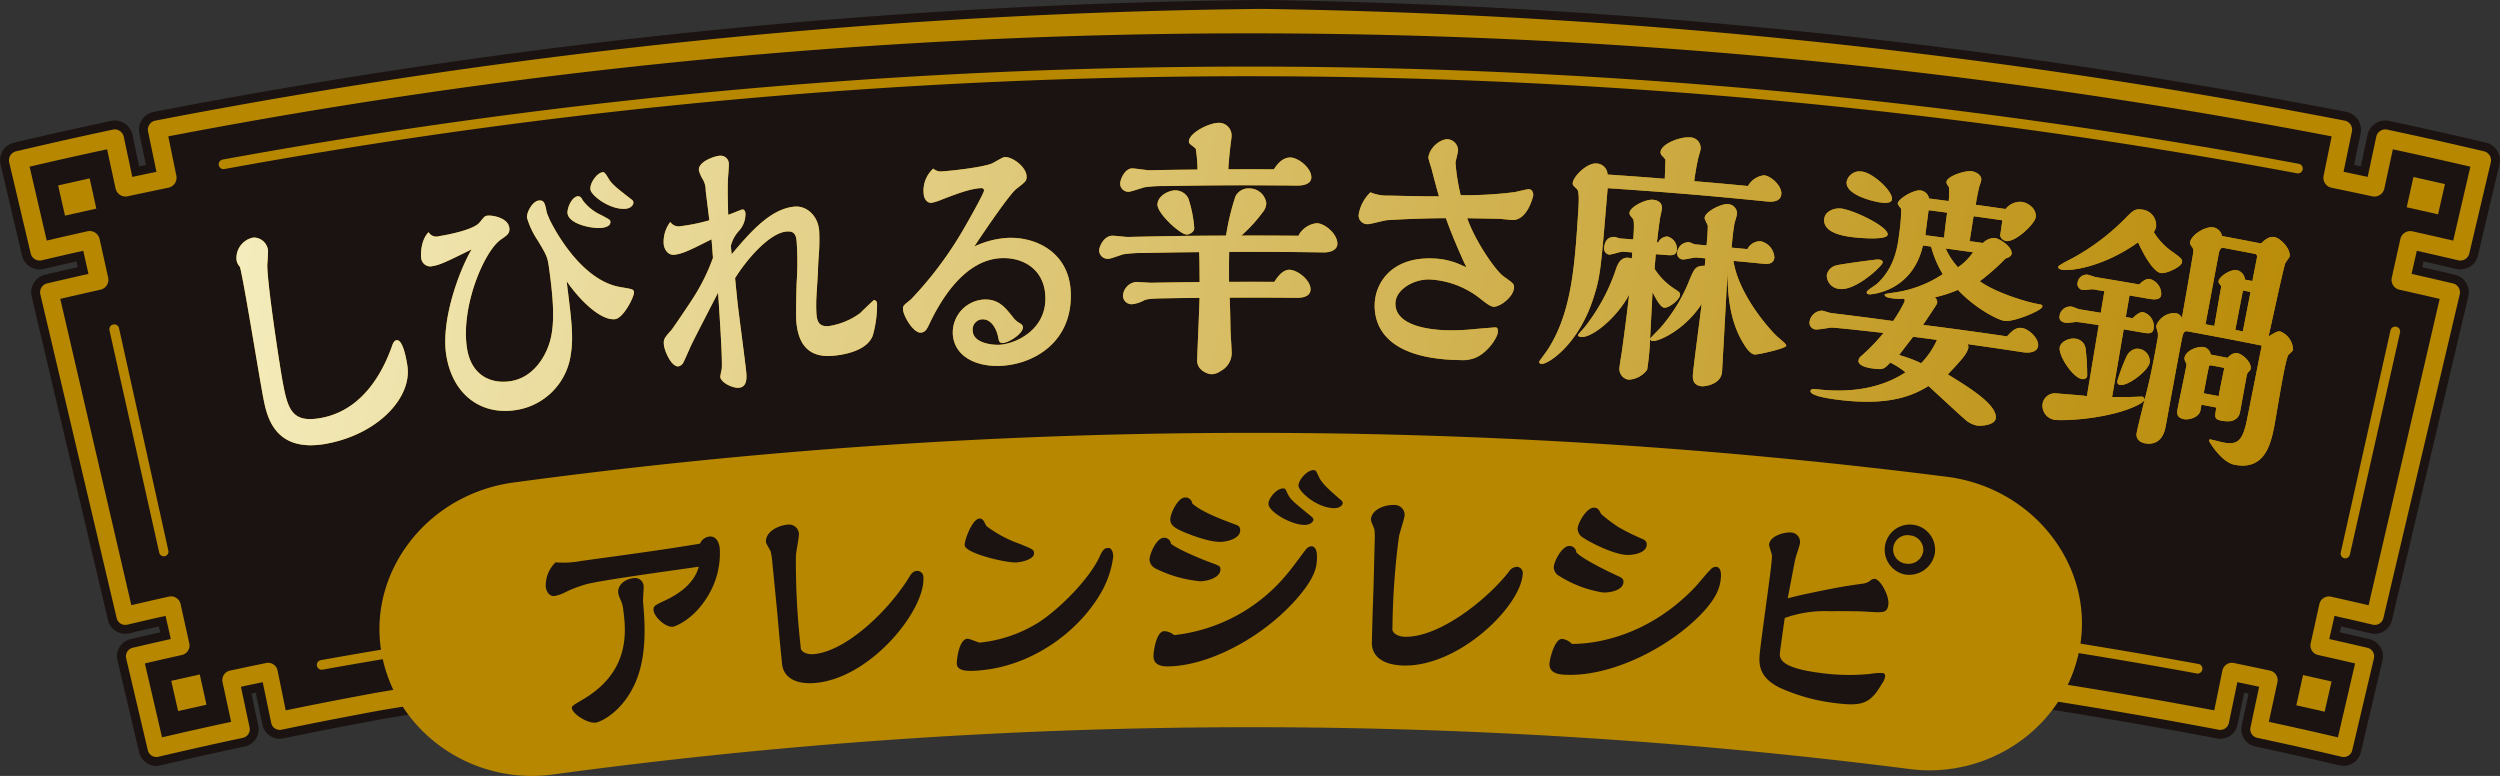
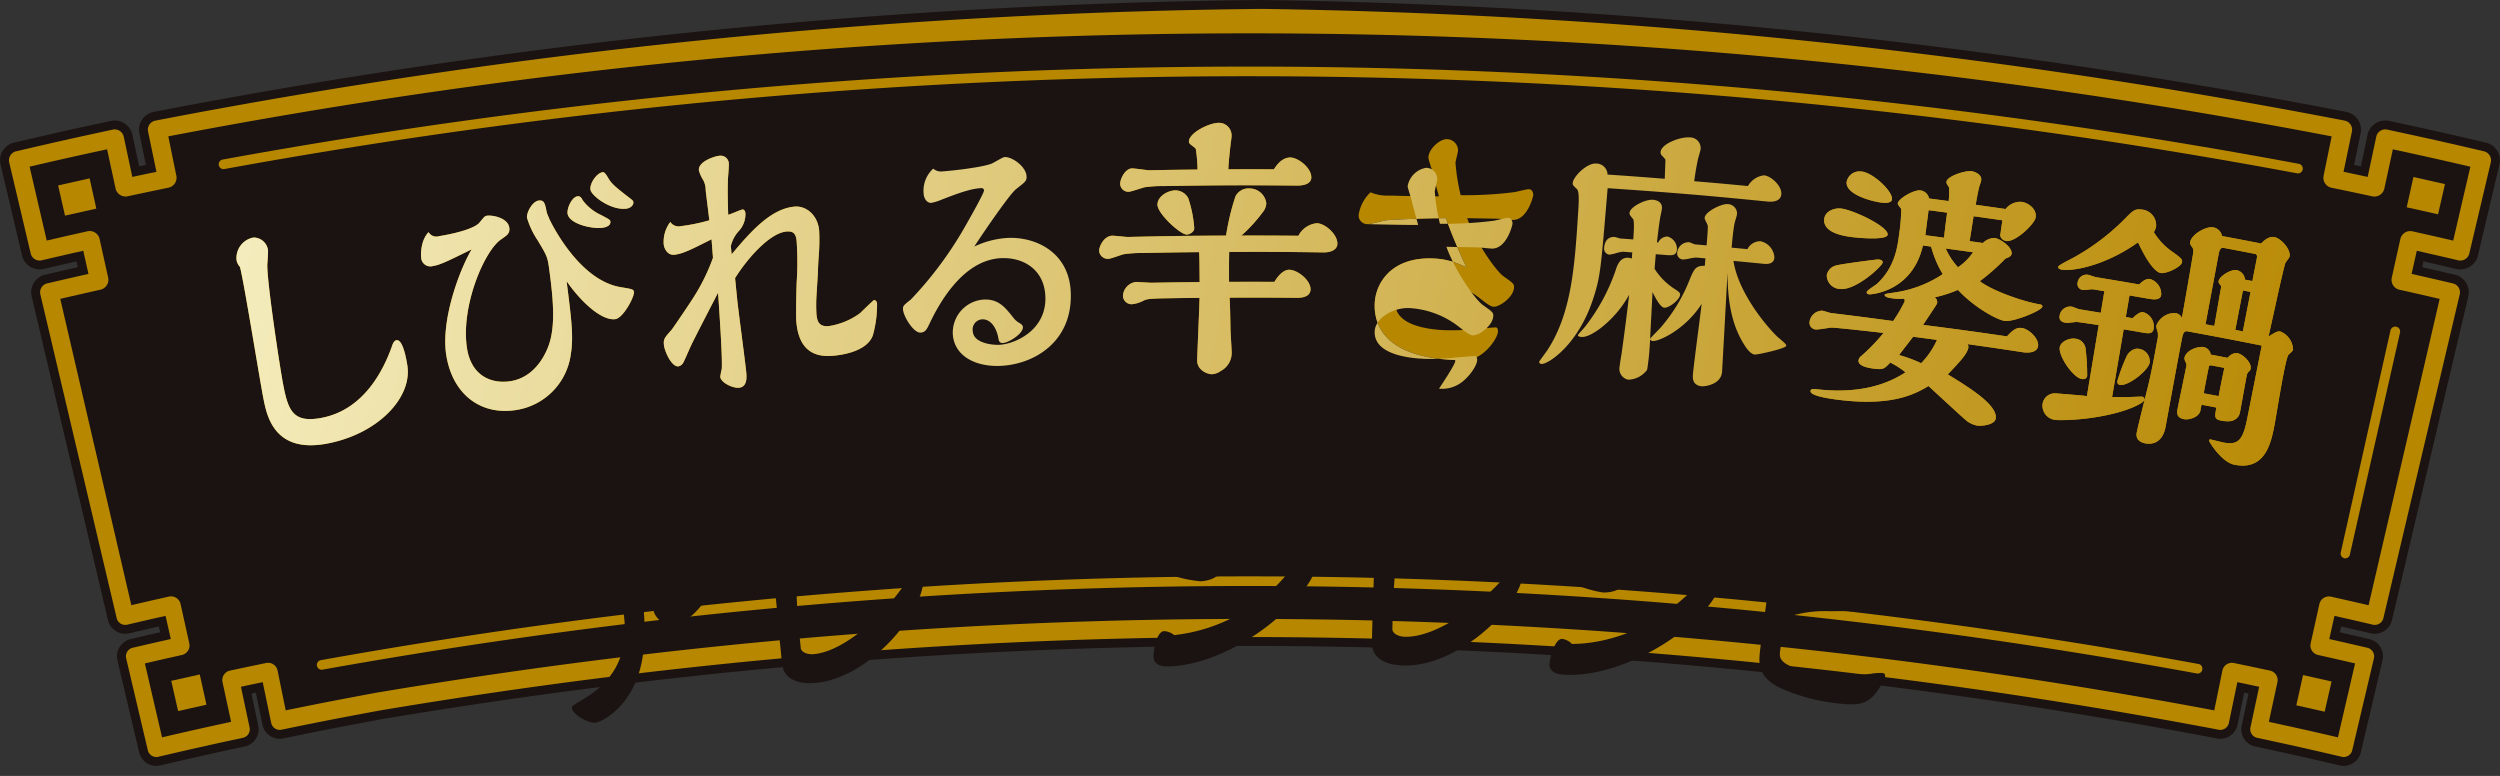
<svg xmlns="http://www.w3.org/2000/svg" width="463.398" height="143.829" viewBox="0 0 463.398 143.829">
  <rect x="0" y="0" width="463.398" height="143.829" fill="#333333" stroke="none" />
  <defs>
    <linearGradient id="linear-gradient" x1="1.043" y1="0.686" x2="-0.041" y2="0.649" gradientUnits="objectBoundingBox">
      <stop offset="0" stop-color="#b78700" />
      <stop offset="1" stop-color="#f6efc2" />
    </linearGradient>
  </defs>
  <g id="title-sec_recipe" transform="translate(1.655 1.648)">
    <path id="パス_521" data-name="パス 521" d="M628.245,48.245A1.7,1.7,0,0,0,630.3,47.01c1.6-6.778,2.4-10.167,4-16.945a1.717,1.717,0,0,0-1.327-2.031c-7.125-1.666-10.694-2.466-17.841-4a1.715,1.715,0,0,0-2.065,1.269c-.638,3-.956,4.493-1.594,7.488-1.79-.38-2.684-.567-4.474-.941.623-3,.937-4.5,1.56-7.5a1.714,1.714,0,0,0-1.376-1.993A1142.041,1142.041,0,0,0,406.529,1.649,1141.791,1141.791,0,0,0,201.416,22.357a1.715,1.715,0,0,0-1.378,1.995c.625,3,.937,4.5,1.559,7.494-1.79.373-2.684.561-4.474.943-.638-3-.956-4.493-1.594-7.488a1.716,1.716,0,0,0-2.065-1.269c-7.149,1.536-10.716,2.336-17.841,4a1.717,1.717,0,0,0-1.327,2.031c1.6,6.775,2.4,10.167,3.994,16.943a1.7,1.7,0,0,0,2.061,1.235c3.068-.717,4.6-1.071,7.676-1.762l.966,4.29c-3.059.689-4.587,1.039-7.642,1.754a1.693,1.693,0,0,0-1.284,2.02l14.144,59.989a1.638,1.638,0,0,0,1.939,1.261c2.852-.668,4.279-1,7.136-1.638l.966,4.288c-2.842.642-4.262.969-7.1,1.632a1.634,1.634,0,0,0-1.167,1.993c1.6,6.778,2.4,10.167,4,16.945a1.621,1.621,0,0,0,1.9,1.274c6.306-1.476,9.466-2.185,15.791-3.543a1.618,1.618,0,0,0,1.171-1.961c-.638-3-.956-4.493-1.594-7.488,1.615-.343,2.423-.514,4.038-.851.625,3,.937,4.5,1.562,7.5a1.621,1.621,0,0,0,1.862,1.323c5.922-1.222,8.89-1.809,14.829-2.929,1.376-.26,2.065-.388,3.441-.642,114.626-19.266,226.675-18.095,340.9,3.571a1.62,1.62,0,0,0,1.86-1.323c.625-3,.937-4.5,1.562-7.5,1.615.337,2.424.508,4.038.851-.638,3-.958,4.493-1.6,7.488a1.619,1.619,0,0,0,1.171,1.961c6.327,1.359,9.485,2.067,15.793,3.543a1.622,1.622,0,0,0,1.9-1.274c1.6-6.778,2.4-10.167,3.994-16.945a1.629,1.629,0,0,0-1.165-1.99c-2.839-.663-4.258-.99-7.1-1.63.386-1.717.58-2.575.966-4.292,2.857.644,4.284.971,7.134,1.638a1.639,1.639,0,0,0,1.941-1.261q7.072-29.994,14.142-59.989a1.688,1.688,0,0,0-1.282-2.018c-3.055-.715-4.582-1.067-7.642-1.756.386-1.715.58-2.573.966-4.288,3.072.693,4.608,1.045,7.676,1.762" transform="translate(-174.254 -1.649)" fill="#1a1311" />
    <path id="パス_522" data-name="パス 522" d="M628.245,48.245A1.7,1.7,0,0,0,630.3,47.01c1.6-6.778,2.4-10.167,4-16.945a1.717,1.717,0,0,0-1.327-2.031c-7.125-1.666-10.694-2.466-17.841-4a1.715,1.715,0,0,0-2.065,1.269c-.638,3-.956,4.493-1.594,7.488-1.79-.38-2.684-.567-4.474-.941.623-3,.937-4.5,1.56-7.5a1.714,1.714,0,0,0-1.376-1.993A1142.041,1142.041,0,0,0,406.529,1.649,1141.791,1141.791,0,0,0,201.416,22.357a1.715,1.715,0,0,0-1.378,1.995c.625,3,.937,4.5,1.559,7.494-1.79.373-2.684.561-4.474.943-.638-3-.956-4.493-1.594-7.488a1.716,1.716,0,0,0-2.065-1.269c-7.149,1.536-10.716,2.336-17.841,4a1.717,1.717,0,0,0-1.327,2.031c1.6,6.775,2.4,10.167,3.994,16.943a1.7,1.7,0,0,0,2.061,1.235c3.068-.717,4.6-1.071,7.676-1.762l.966,4.29c-3.059.689-4.587,1.039-7.642,1.754a1.693,1.693,0,0,0-1.284,2.02l14.144,59.989a1.638,1.638,0,0,0,1.939,1.261c2.852-.668,4.279-1,7.136-1.638l.966,4.288c-2.842.642-4.262.969-7.1,1.632a1.634,1.634,0,0,0-1.167,1.993c1.6,6.778,2.4,10.167,4,16.945a1.621,1.621,0,0,0,1.9,1.274c6.306-1.476,9.466-2.185,15.791-3.543a1.618,1.618,0,0,0,1.171-1.961c-.638-3-.956-4.493-1.594-7.488,1.615-.343,2.423-.514,4.038-.851.625,3,.937,4.5,1.562,7.5a1.621,1.621,0,0,0,1.862,1.323c5.922-1.222,8.89-1.809,14.829-2.929,1.376-.26,2.065-.388,3.441-.642,114.626-19.266,226.675-18.095,340.9,3.571a1.62,1.62,0,0,0,1.86-1.323c.625-3,.937-4.5,1.562-7.5,1.615.337,2.424.508,4.038.851-.638,3-.958,4.493-1.6,7.488a1.619,1.619,0,0,0,1.171,1.961c6.327,1.359,9.485,2.067,15.793,3.543a1.622,1.622,0,0,0,1.9-1.274c1.6-6.778,2.4-10.167,3.994-16.945a1.629,1.629,0,0,0-1.165-1.99c-2.839-.663-4.258-.99-7.1-1.63.386-1.717.58-2.575.966-4.292,2.857.644,4.284.971,7.134,1.638a1.639,1.639,0,0,0,1.941-1.261q7.072-29.994,14.142-59.989a1.688,1.688,0,0,0-1.282-2.018c-3.055-.715-4.582-1.067-7.642-1.756.386-1.715.58-2.573.966-4.288C623.641,47.176,625.177,47.528,628.245,48.245Z" transform="translate(-174.254 -1.649)" fill="none" stroke="#1a1311" stroke-linecap="round" stroke-linejoin="round" stroke-width="3.296" />
    <path id="パス_523" data-name="パス 523" d="M389.678,17.571c-2.336-.533-3.5-.8-5.843-1.314-.5,2.244-.747,3.364-1.244,5.609,2.328.514,3.486.777,5.809,1.306.51-2.24.766-3.36,1.278-5.6" transform="translate(61.861 14.907)" fill="#b78700" />
    <path id="パス_524" data-name="パス 524" d="M373,65.137c2.1.467,3.153.7,5.252,1.184.512-2.244.766-3.362,1.278-5.6-2.114-.484-3.172-.723-5.286-1.19-.5,2.242-.747,3.362-1.244,5.606" transform="translate(50.99 63.951)" fill="#b78700" />
    <path id="パス_526" data-name="パス 526" d="M189.631,66.263c2.1-.478,3.151-.713,5.254-1.178-.5-2.244-.745-3.364-1.242-5.609-2.114.467-3.172.7-5.286,1.186.51,2.24.764,3.36,1.274,5.6" transform="translate(-158.27 63.89)" fill="#b78700" />
    <path id="パス_527" data-name="パス 527" d="M628.245,48.245A1.7,1.7,0,0,0,630.3,47.01c1.6-6.778,2.4-10.167,4-16.945a1.717,1.717,0,0,0-1.327-2.031c-7.125-1.666-10.692-2.466-17.839-4a1.711,1.711,0,0,0-2.065,1.267c-.638,3-.958,4.495-1.6,7.49-1.788-.382-2.684-.57-4.474-.943.625-3,.937-4.5,1.562-7.5a1.714,1.714,0,0,0-1.378-1.993A1142.041,1142.041,0,0,0,406.529,1.649,1142,1142,0,0,0,201.416,22.357a1.715,1.715,0,0,0-1.378,1.995c.625,3,.937,4.5,1.562,7.5-1.792.371-2.686.561-4.476.941-.638-3-.956-4.493-1.594-7.488a1.715,1.715,0,0,0-2.065-1.269c-7.147,1.536-10.716,2.336-17.841,4a1.717,1.717,0,0,0-1.327,2.031l4,16.943a1.7,1.7,0,0,0,2.059,1.235c3.068-.717,4.6-1.071,7.676-1.762l.966,4.29c-3.057.689-4.587,1.041-7.642,1.756a1.69,1.69,0,0,0-1.282,2.02q7.069,29.994,14.142,59.987a1.639,1.639,0,0,0,1.941,1.261c2.852-.668,4.277-1,7.134-1.638.386,1.715.58,2.575.969,4.29-2.844.64-4.262.966-7.1,1.63a1.632,1.632,0,0,0-1.165,1.993l3.994,16.947a1.622,1.622,0,0,0,1.9,1.271c6.308-1.474,9.466-2.185,15.793-3.543a1.616,1.616,0,0,0,1.169-1.961c-.638-3-.956-4.493-1.594-7.488,1.615-.343,2.423-.514,4.041-.851.623,3,.937,4.5,1.559,7.5a1.621,1.621,0,0,0,1.862,1.323c5.924-1.222,8.89-1.809,14.829-2.929,1.376-.26,2.065-.388,3.443-.642,114.624-19.266,226.673-18.095,340.9,3.571a1.622,1.622,0,0,0,1.862-1.323c.623-3,.934-4.5,1.559-7.5,1.617.337,2.424.508,4.038.851-.638,3-.956,4.493-1.594,7.488a1.621,1.621,0,0,0,1.171,1.963c6.325,1.359,9.485,2.067,15.791,3.541a1.621,1.621,0,0,0,1.9-1.271c1.6-6.78,2.4-10.167,4-16.947a1.632,1.632,0,0,0-1.167-1.99c-2.837-.663-4.258-.99-7.1-1.63.386-1.717.58-2.575.966-4.292,2.857.644,4.284.971,7.136,1.638a1.638,1.638,0,0,0,1.939-1.261l14.144-59.987a1.692,1.692,0,0,0-1.284-2.02c-3.055-.715-4.582-1.067-7.642-1.756.386-1.715.58-2.573.966-4.288,3.072.693,4.608,1.045,7.676,1.762M604.793,25.284c-.6,2.929-.9,4.395-1.5,7.324a1.889,1.889,0,0,0,1.508,2.2c3,.619,4.493.934,7.486,1.577a1.891,1.891,0,0,0,2.268-1.406c.634-2.921.949-4.382,1.583-7.3,5.754,1.246,8.625,1.89,14.366,3.221-1.271,5.481-1.909,8.222-3.181,13.7-3.008-.7-4.512-1.041-7.524-1.713a1.881,1.881,0,0,0-2.266,1.391c-.64,2.884-.958,4.324-1.6,7.209a1.873,1.873,0,0,0,1.442,2.219c2.978.668,4.465,1.007,7.439,1.7-5.269,22.711-7.906,34.067-13.175,56.779-2.8-.649-4.2-.969-7-1.594A1.814,1.814,0,0,0,602.512,112c-.638,2.884-.958,4.324-1.6,7.209a1.808,1.808,0,0,0,1.312,2.189c2.765.619,4.147.934,6.91,1.577-1.271,5.478-1.907,8.22-3.179,13.7-5.116-1.188-7.678-1.762-12.806-2.874.634-2.923.949-4.384,1.583-7.307a1.8,1.8,0,0,0-1.314-2.176c-2.722-.585-4.083-.87-6.807-1.434a1.8,1.8,0,0,0-2.08,1.461c-.6,2.931-.9,4.395-1.5,7.326-114.161-21.455-226.14-22.528-340.659-3.27-1.382.254-2.074.384-3.456.644-5.348,1.009-8.021,1.534-13.357,2.626-.6-2.931-.9-4.395-1.5-7.326a1.8,1.8,0,0,0-2.08-1.461c-2.724.563-4.087.849-6.81,1.434a1.8,1.8,0,0,0-1.312,2.176c.634,2.923.949,4.384,1.583,7.307-5.129,1.111-7.691,1.685-12.806,2.874-1.271-5.481-1.909-8.222-3.181-13.7,2.763-.642,4.145-.958,6.912-1.577a1.81,1.81,0,0,0,1.312-2.189l-1.6-7.209a1.814,1.814,0,0,0-2.133-1.423c-2.8.627-4.2.947-7,1.6-5.269-22.711-7.9-34.067-13.175-56.779,2.974-.689,4.463-1.028,7.441-1.7a1.878,1.878,0,0,0,1.442-2.219l-1.6-7.211a1.881,1.881,0,0,0-2.266-1.391c-3.01.674-4.516,1.018-7.524,1.715-1.271-5.478-1.907-8.22-3.179-13.7,5.739-1.331,8.612-1.975,14.364-3.221.634,2.921.951,4.384,1.583,7.3a1.893,1.893,0,0,0,2.268,1.406c2.993-.642,4.491-.958,7.488-1.577a1.891,1.891,0,0,0,1.508-2.2c-.6-2.929-.9-4.395-1.5-7.322a1062.023,1062.023,0,0,1,400.988,0" transform="translate(-174.254 -1.649)" fill="#b78700" />
    <path id="パス_528" data-name="パス 528" d="M377.522,72.2a.882.882,0,0,0,1.041-.681c3.721-16.474,5.579-24.708,9.3-41.18a.907.907,0,0,0-1.768-.4c-3.689,16.48-5.534,24.719-9.222,41.2a.884.884,0,0,0,.651,1.062" transform="translate(55.355 29.628)" fill="#b78700" />
-     <path id="パス_529" data-name="パス 529" d="M183.691,29.084A.9.9,0,0,0,183,30.153c3.689,16.482,5.532,24.721,9.22,41.2a.867.867,0,1,0,1.692-.378L184.771,29.76a.9.9,0,0,0-1.079-.676" transform="translate(-164.365 29.419)" fill="#b78700" />
    <path id="パス_530" data-name="パス 530" d="M578.035,24.681a1059.236,1059.236,0,0,0-384.8-.791.894.894,0,1,0,.341,1.754,1057.26,1057.26,0,0,1,384.1.791.895.895,0,1,0,.35-1.754" transform="translate(-153.595 4.034)" fill="#b78700" />
    <path id="パス_531" data-name="パス 531" d="M549.889,67.216C433.135,45.774,318.52,45.537,201.682,66.5a.895.895,0,0,0,.341,1.754c116.608-20.922,231-20.685,347.516.715a.9.9,0,0,0,.35-1.754" transform="translate(-143.932 54.231)" fill="#b78700" />
    <path id="パス_532" data-name="パス 532" d="M202.689,48.708c.928,4.843,1.813,7.221,7.049,6.249,8.034-1.489,11.605-9.065,13.1-13.225.186-.6.435-1.114.855-1.184,1.21-.2,1.835,3.546,2.012,4.61,1,5.978-5.4,12.8-14.944,14.571-9.683,1.8-11.087-5.1-11.718-8.324-.764-3.883-3.552-21.344-4.354-24.431a2.619,2.619,0,0,1-.625-1.186,3.86,3.86,0,0,1,2.97-4.241,2.638,2.638,0,0,1,2.839,2.229,26.364,26.364,0,0,1-.117,2.741c-.077,3.2,2.321,19.012,2.931,22.191" transform="translate(-151.864 20.862)" fill="#b78700" />
    <path id="パス_533" data-name="パス 533" d="M246.937,37.128c2.338.386,2.53.416,2.592.928.1.866-1.978,4.843-3.473,5.028-2.522.314-6.287-3.138-9.007-7.023.853,6.778,1.314,10.2.791,13.419a12.08,12.08,0,0,1-10.3,10.468c-6.566.962-11.669-3.051-12.8-10.2-1.022-6.445,2.389-15.663,4.706-19.6-4.288,2.1-5.762,2.859-7.132,3.076a1.71,1.71,0,0,1-2.206-1.363c-.147-.913-.032-3.535,1.361-4.9a1.662,1.662,0,0,0,1.967.73c1.852-.288,6.43-1.21,7.5-2.543.849-1.062.945-1.178,1.376-1.242.954-.139,3.851.378,4.111,2.208.154,1.069-.382,1.4-1.53,2.191-3.087,2.108-7.505,12.393-6.308,20.16.8,5.178,4.567,6.624,7.983,6.123,4.849-.71,6.825-5.489,7.311-7.11,1.118-3.578.655-8.437-.073-13.781-.29-2.138-.416-2.381-2.108-5.207A15.245,15.245,0,0,1,229.71,24.3c-.132-.966.992-3.042,2.14-3.2,1.052-.143,1.19.512,1.5,2.129.028.2.444,1.133.518,1.331,1.077,2.238,5.993,11.307,13.065,12.561m-3.473-13.338c1.5.8,1.658.881,1.694,1.186.113.917-1.165,1.129-1.5,1.169-1.95.243-6.182-.71-6.436-2.645-.126-.971.768-3.055,1.869-3.2.527-.068.783.418.917.713a8.867,8.867,0,0,0,3.454,2.775m5.958-2.379c.06.51-.5,1.092-1.312,1.19-2.91.348-6.5-2.411-6.645-3.531-.154-1.225,1.218-3.106,2.276-3.236.337-.043.64.442,1.131,1.259.608,1.013,1.583,1.773,4.2,3.789.215.181.324.273.354.529" transform="translate(-133.676 14.426)" fill="#b78700" />
    <path id="パス_534" data-name="パス 534" d="M244.769,40.978c.215,2.148,1.474,11.469,1.668,13.41.092.922.284,2.863-1.327,3.025-1.152.117-3.358-.945-3.471-2.018a12.157,12.157,0,0,1,.271-1.421c.19-1.777-.5-11.62-.674-14.185-.791,1.527-4.275,8.254-4.924,9.617-.271.548-1.271,2.9-1.51,3.319a1.378,1.378,0,0,1-.9.723c-1.295.145-2.575-2.807-2.7-3.932-.124-1.073.077-1.355,1.376-2.795.252-.288,3.177-4.593,3.945-5.813a36.354,36.354,0,0,0,3.763-7.58c-.1-1.374-.158-2.061-.262-3.435-3.78,1.89-5.269,2.679-6.876,2.859-1.325.147-1.907-1.182-1.986-1.9a6.081,6.081,0,0,1,1.214-4.169,1.881,1.881,0,0,0,1.963.768,34.653,34.653,0,0,0,5.271-1.079c-.09-.868-.587-4.742-.672-5.562a3.864,3.864,0,0,0-.5-1.961,6.614,6.614,0,0,1-.762-1.728c-.171-1.636,2.891-2.624,3.757-2.711a1.535,1.535,0,0,1,1.794,1.423c.045.461-.162,2.658-.175,3.113-.026.966-.073,2.692.06,6.4.422-.094,2.359-.956,2.645-.983.335-.032.516.363.546.668A4.605,4.605,0,0,1,245.13,28.3a6.315,6.315,0,0,0-1.536,2.837c.06.614.092.919.154,1.534,3.5-4.171,7.238-8.446,11.674-8.834,2.2-.19,4.316,1.643,4.55,4.461a37.057,37.057,0,0,1-.109,5.007c-.085,1.338-.09,1.621-.119,2.537-.023.715-.245,3.945-.275,4.612a28.259,28.259,0,0,0,0,3.3c.134,1.587.623,2.37,2.3,2.231a13.216,13.216,0,0,0,5.818-2.421c.26-.277,2.456-2.4,2.549-2.406s.521.066.565.681a20.771,20.771,0,0,1-.787,5.879c-1.205,3.281-6.669,3.71-7.5,3.778-5.327.439-6.417-3.418-6.677-6.334-.1-1.126.006-5.777.064-7.277a57.062,57.062,0,0,0,0-7.531c-.111-1.278-.416-2.027-1.888-1.894-3.085.275-7.238,4.951-9.53,8.64.156,1.555.233,2.33.388,3.885" transform="translate(-109.789 12.81)" fill="#b78700" />
-     <path id="パス_535" data-name="パス 535" d="M271.295,29.508c5.259-.245,11.484,2.667,11.744,10.163.318,9.086-6.758,13.246-12.949,13.551-4.762.235-8.685-1.847-8.919-5.9a6.146,6.146,0,0,1,5.685-6.385c2.807-.145,4.015,1.446,5.553,3.379a3.768,3.768,0,0,0,1.214,1.026c.431.267.538.489.546.693.055,1.233-2.662,2.9-3.684,2.95-.7.034-.77-.382-.885-.988-.344-1.807-1.389-3.479-3.021-3.394a1.888,1.888,0,0,0-1.7,2.2c.119,2.2,3.584,2.588,4.93,2.519,2.831-.139,8.774-2.652,8.523-8.964-.2-5.03-4.12-7.292-8.226-7.093-6.987.337-11.392,8.23-13.252,12.154-.454.956-.74,1.594-1.623,1.649-1.35.087-3.2-3.031-3.281-4.26-.049-.717.087-.781,1.472-1.9a69.374,69.374,0,0,0,9.327-12.3c.7-1.169,4.239-7.375,4.213-7.887-.021-.412-.361-.444-.55-.435-1.963.1-4.361,1-7.219,2.095a10.5,10.5,0,0,1-1.973.634c-.764.047-1.385-.687-1.448-1.711a5.542,5.542,0,0,1,1.783-4.64,2.155,2.155,0,0,0,1.621.523c1.152-.068,6.946-.642,9.122-1.419.382-.122,2.112-1.231,2.5-1.25,1.4-.064,3.981,1.777,4.058,3.573.036.873-.247,1.037-1.911,2.347-1.116.819-5.758,7.573-7.776,10.665a16.759,16.759,0,0,1,6.138-1.594" transform="translate(-86.215 12.933)" fill="#b78700" />
    <path id="パス_536" data-name="パス 536" d="M301.468,41.026c.947-1.587,1.941-2.249,2.741-2.244,1.553.013,3.979,1.939,3.959,3.635-.011.924-.768,1.581-2.547,1.566-4.981-.047-7.473-.053-12.454-.032.1,2.157.1,2.56.162,5.956.011.608.2,3.339.2,3.9a3.779,3.779,0,0,1-1.971,3.71,3.154,3.154,0,0,1-1.658.625c-.83.006-2.729-.745-2.748-2.492-.009-.873.412-9.815.442-11.665-2.511.023-3.765.041-6.274.081-3.183.053-3.462.169-4.019.384a5.945,5.945,0,0,1-2.278.719,1.611,1.611,0,0,1-1.628-1.5,2.735,2.735,0,0,1,2.379-2.624c.469-.011,2.539.151,2.963.143,3.55-.066,5.325-.092,8.875-.128l-.021-2.313c-.019-1.847-.023-2.31-.079-3.234-4.177.041-6.263.073-10.44.16a22.887,22.887,0,0,0-3.584.235c-.416.1-2.34.832-2.767.843a1.62,1.62,0,0,1-1.741-1.44c-.026-.873.913-2.8,2.43-2.844.476-.013,2.519.245,2.946.235,7.258-.171,10.889-.222,18.148-.256a45.341,45.341,0,0,1,1.734-7.247,2.709,2.709,0,0,1,2.626-1.493,3.151,3.151,0,0,1,3.1,2.726,2.768,2.768,0,0,1-.672,1.692,27.716,27.716,0,0,1-3.945,4.314c4.228-.006,6.34,0,10.569.041a4.337,4.337,0,0,1,3.394-2.325c1.568.021,3.861,2.063,3.831,3.808-.019,1.129-1.254,1.623-2.577,1.6-6.991-.1-10.487-.117-17.478-.09-.04,1.645-.032,4.06-.026,5.549,3.364-.015,5.045-.015,8.407,0m-.094-20.858c.435-.663,1.453-2.2,3.042-2.189,1.489.011,3.921,1.939,3.9,3.686-.017,1.282-1.6,1.523-2.6,1.515-9.894-.09-14.844-.073-24.738.092a24.022,24.022,0,0,0-3.535.215c-.474.109-2.519.826-2.948.834a1.514,1.514,0,0,1-1.615-1.451c-.021-.873.892-2.848,2.187-2.878.527-.011,2.792.352,3.273.343,3.552-.068,5.327-.094,8.877-.13a26.592,26.592,0,0,0-.326-3.849c-.128-.2-.973-.759-1.071-.913a.547.547,0,0,1-.2-.407c-.017-1.591,3.689-3.479,5.53-3.49a2.342,2.342,0,0,1,2.381,2.5c0,.1-.094.977-.141,1.182-.326,2.724-.416,4.113-.461,4.932,3.379-.013,5.069-.013,8.446,0M285.2,32.252c-1.137.015-5.378-3.823-5.408-5.519-.028-1.591,1.96-2.654,3.3-2.673a2.719,2.719,0,0,1,2.409,1.459,22.647,22.647,0,0,1,1.109,5.536c.006.77-.937,1.19-1.41,1.2" transform="translate(-66.899 9.57)" fill="#b78700" />
    <path id="パス_537" data-name="パス 537" d="M305.141,18.83c-.081-.416-.7-2.131-.685-2.492.051-1.489,2.05-3.426,3.5-3.371a2.118,2.118,0,0,1,2,2.082c-.015.361-.463,1.986-.476,2.3a36.78,36.78,0,0,0,.962,6,71.75,71.75,0,0,0,10.033-.572c.437-.083,2.283-.553,2.618-.533.717.036.817.864.8,1.122-.008.156-1.067,4.723-3.919,4.58-.38-.019-2.039-.2-2.372-.22-.239-.011-5.335-.09-5.952-.115,1.444,4.175,5.212,9.7,6.761,10.8,1.722,1.218,1.956,1.385,1.922,2.05-.094,1.8-2.671,3.62-3.793,3.567-.514-.023-1.239-.521-2.462-1.5a16.44,16.44,0,0,0-9.35-3.558c-2.959-.1-6.308,1.854-6.381,4.369-.124,4.418,6.895,4.949,9.269,5.039a40.475,40.475,0,0,0,5.274-.194c.6-.066,3.934-.333,4.028-.329.42.021.442.535.429.791-.045.922-1.2,2.669-2.458,3.742-1.544,1.316-2.718,1.619-5.679,1.5-12.352-.5-14.81-6.078-14.707-10.289.1-4.006,3.142-8.787,10.739-8.518a13.456,13.456,0,0,1,5.2,1.173c.141.058.742.339,1.069.457-.305-.629-.565-1.156-.738-1.574-1.862-4.137-2.771-6.688-3.072-7.524-6,.034-10.564.352-10.912.373-.527.032-3.061.745-3.537.734a1.608,1.608,0,0,1-1.719-1.734,7.294,7.294,0,0,1,2.189-4.162,7.883,7.883,0,0,0,3.381.6c1.67.045,7.831.19,9.316.139-.384-1.3-1.062-3.84-1.271-4.721" transform="translate(-41.346 11.178)" fill="#b78700" />
-     <path id="パス_538" data-name="パス 538" d="M345.915,21.827a3.932,3.932,0,0,1,3-1.982c1.295.128,3.337,1.984,3.181,3.518-.149,1.483-1.879,1.412-2.643,1.335-11.806-1.169-17.717-1.662-29.547-2.47-1.289,15.358-1.325,16.343-2.724,20.614-2.743,8.382-8.279,12.036-9.527,11.964-.277-.015-.454-.128-.437-.435,0-.049,1.361-1.877,1.619-2.272,4.405-6.893,4.973-15.445,5.632-25.905.068-1.075.209-3.33-.243-3.772-.723-.713-.817-.77-.794-1.129.075-1.231,2.643-3.748,4.326-3.637a2.106,2.106,0,0,1,2.129,2.048c4.241.288,6.362.444,10.6.779.026-.307.128-3.441.137-3.543A6.258,6.258,0,0,0,330,16.22a.866.866,0,0,1-.286-.691c.119-1.538,3.676-2.852,5.367-2.711a1.973,1.973,0,0,1,2.048,2.234c-.026.307-.482,1.662-.508,1.969-.309,1.363-.544,2.993-.67,3.91,3.987.339,5.982.518,9.965.9M328.6,37.184a12.191,12.191,0,0,0,3.947,3.874c.67.467.8.58.768.992-.068.819-1.992,2.413-2.927,2.336-.84-.068-2.01-2.581-2.172-2.9-.049,1.233-.386,7.285-.448,8.672.064-.2,1.737-1.82,2.05-2.208a30.648,30.648,0,0,0,5.367-8.988c.764-1.739,1.011-2.387,2.716-2.34.049-.553.075-.83.122-1.382-.7-.062-1.047-.092-1.745-.151-.331-.03-2.033.393-2.411.363a1.142,1.142,0,0,1-1.09-1.175,2.14,2.14,0,0,1,2.219-2.029c.19.015.919.386,1.109.4.853.073,1.278.111,2.131.186.021-.256.256-2.916.222-3.59.017-.2-.612-1.239-.589-1.5.107-1.229,3.215-2.654,4.215-2.562a1.766,1.766,0,0,1,1.8,1.815c-.023.258-.367,1.361-.439,1.611-.243,1.062-.461,3.413-.576,4.642,1.176.109,1.762.164,2.935.277a2.659,2.659,0,0,1,2.436-1.468,3.279,3.279,0,0,1,2.564,3.046c-.13,1.276-1.41,1.2-2.069,1.133-2.208-.218-3.313-.324-5.521-.531.973,6.385,6.976,13.065,8.3,14.187,1.293,1.1,1.51,1.293,1.483,1.551-.053.51-5.331,1.67-5.839,1.621-.836-.083-1.647-1.35-1.892-1.737-2.729-4.237-3.121-9.222-3.153-13.508-.429,8.215-1,18.323-1.011,18.477-.226,2.4-3.317,2.688-3.731,2.652-1.843-.166-1.713-1.649-1.656-2.313.166-1.892,1.38-10.914,1.609-12.956-3.063,4.783-7.915,6.961-9.028,6.871-.465-.036-.5-.243-.535-.35a45.776,45.776,0,0,1-.538,5.677,4.472,4.472,0,0,1-3.484,1.843,2.027,2.027,0,0,1-1.643-2.283c.023-.307.286-1.988.358-2.345.587-4.179,1.146-8.567,1.427-11.123-2.353,4.412-6.9,7.957-8.8,7.834-.23-.015-.7-.047-.676-.354.011-.154,1.111-1.265,1.318-1.559a35.778,35.778,0,0,0,5.594-10.276c.358-1.154.975-3.023,3.061-2.355.034-.45.051-.674.083-1.126l-1.747-.128c-.38-.026-2.178.567-2.556.542a1.15,1.15,0,0,1-.9-1.35c.083-1.229.8-2.005,1.941-1.926.143.011.887.269,1.075.284.947.068,1.423.1,2.37.173l.015-.207c.064-.87.239-3.226-.068-3.61-.617-.715-.657-.819-.634-1.126.077-1.077,2.918-2.515,4.3-2.409,1.052.081,1.779.6,1.7,1.626-.017.207-.252,1.374-.32,1.623,0,.053-.269,1.577-.6,4.644l.237.017a1.9,1.9,0,0,1,1.709-1.1,2.387,2.387,0,0,1,1.758,2.411c-.1,1.178-.947,1.107-2.129,1.011-.717-.058-1.077-.085-1.794-.141l-.213,2.714" transform="translate(-23.564 10.997)" fill="#b78700" />
    <path id="パス_539" data-name="パス 539" d="M367.3,46.378c.9-.956,1.641-1.728,2.807-1.551,1.308.2,3.179,1.995,2.965,3.362-.19,1.22-1.815,1.28-2.79,1.131-4.087-.623-6.133-.922-10.227-1.5a5.1,5.1,0,0,1,.115.535c-.181,1.269-1.619,2.726-3.829,5.067,4.041,2.475,9.252,5.685,8.883,8.175-.175,1.169-2.509,1.446-3.469,1.308a4.786,4.786,0,0,1-1.8-.781c-.565-.4-6.065-5.517-7.194-6.549-2.349,1.4-6.488,3.759-16.28,2.607-.919-.107-5.7-.651-5.587-1.673.051-.459.559-.4,1.295-.32,5.572.627,11.42.053,16.3-3.147a13.848,13.848,0,0,0-2.824-1.811c-1.148,1.252-1.389,1.325-3.055,1.12-.555-.068-2.961-.361-2.82-1.534a1.189,1.189,0,0,1,.365-.683,34.371,34.371,0,0,0,4.265-4.393c-1.4-.175-8.915-1.007-9.619-.992-.42.009-2.451.4-2.918.343a1.236,1.236,0,0,1-1.169-1.37,2.389,2.389,0,0,1,2.362-2.114c.235.026,1.374.412,1.655.444,4.6.565,6.893.858,11.482,1.478a27.381,27.381,0,0,0,2.123-3.614.935.935,0,0,0-.075-.527,9.483,9.483,0,0,1-2.372-.092c-.188-.023-1.314-.164-1.25-.672.013-.1.16-.137,1.666-.365a21.553,21.553,0,0,0,9.105-3.426,19.559,19.559,0,0,1-2.159-5.105c-.606-.081-.909-.119-1.517-.2-2,8.753-9.854,9.065-9.9,9.06-.188-.023-.561-.068-.518-.425s1.681-1.3,1.954-1.574c3.285-3.066,3.774-6.882,4.075-9.28a34.844,34.844,0,0,0,.375-4.561c-.083-.113-.676-.809-.651-1.011.115-.917,3-2.577,4.194-2.423a1.85,1.85,0,0,1,1.606,1.5c1.453.19,2.18.284,3.633.48a11.973,11.973,0,0,0,.053-2.586c-.363-.567-.495-.687-.454-.994.143-1.069,3.514-2.121,4.668-1.961.433.06,1.935.529,1.773,1.7a10.37,10.37,0,0,1-.354,1.143c-.224.9-.4,1.809-.668,3.381,2.219.309,3.326.465,5.542.787a3.462,3.462,0,0,1,2.976-1.331c1.293.19,2.827,1.357,2.6,2.882-.186,1.22-3.755,4.629-5.464,4.382-.666-.1-1.163-.687-1.1-1.146.156-1.077.235-1.617.39-2.694-2.135-.309-3.2-.461-5.34-.757-.314,1.929-.42,2.69-.736,4.619.986.137,1.481.2,2.466.346a3.092,3.092,0,0,1,2.167-.939c1.092.158,3.334,1.732,3.153,2.953-.075.508-.734.721-1.143.87a40.1,40.1,0,0,1-4.747,4.194c2.515,1.914,8.41,3.876,11.177,4.3.235.036.454.173.414.429-.109.71-5.323,2.876-7,2.628-1.449-.215-5.69-2.541-8.649-5.751a23.973,23.973,0,0,1-4.3,1.387,1.059,1.059,0,0,1,.418,1.146c-.019.154-1.677,2.573-2.573,3.957,6.221.8,9.327,1.229,15.537,2.129M339.012,28.019c-1.423-.166-5.884-.668-5.581-3.426.158-1.427,1.871-2.067,3.11-1.926,2.291.26,8.828,3.371,8.646,4.849-.132,1.071-5.274.608-6.176.5m4.6,4.117c.614.075.672.393.653.546-.081.661-4.979,5.242-7.938,4.9a2.546,2.546,0,0,1-2.426-2.551,2.319,2.319,0,0,1,1.632-1.779c.689-.22,5.216-.845,7.842-1.148.1.013.143.019.237.03m.414-10.558c-1.577-.192-6.711-1.459-6.438-3.859a2.453,2.453,0,0,1,2.844-1.894c2.02.235,5.745,3.635,5.557,5.165-.1.815-1.677.623-1.963.589M347.3,49.832a24.982,24.982,0,0,1,4.092,1.519,14.946,14.946,0,0,0,2.942-4.322c-1.769-.239-2.654-.356-4.422-.587-1.047,1.355-1.57,2.033-2.611,3.39m8.337-21.754c.218-1.993.32-2.754.572-4.64-1.374-.183-2.061-.273-3.435-.452-.241,1.856-.363,2.78-.6,4.636,1.387.179,2.08.271,3.467.457m.309,2.012a13.008,13.008,0,0,0,2.274,3.471,10.482,10.482,0,0,0,2.793-2.775c-2.027-.284-3.04-.422-5.067-.7" transform="translate(3.051 14.328)" fill="#b78700" />
    <path id="パス_540" data-name="パス 540" d="M375.32,27.129c1.414,1.05,1.591,1.225,1.491,1.781-.147.806-2.874,2.146-3.962,1.954-.849-.154-2.289-1.6-4.181-5.681-6.513,4.617-12.461,5.331-14.018,5.084-.143-.019-.851-.13-.787-.538.055-.354,2.464-1.485,2.946-1.771a42.046,42.046,0,0,0,9.773-7.507c1.118-1.114,1.54-1.564,2.927-1.329a2.906,2.906,0,0,1,2.5,3.145,2.76,2.76,0,0,1-.42,1.022,12.28,12.28,0,0,0,3.729,3.84M363.849,53.856c1.325.017,1.941.021,3.277-.006.286,0,2.155-.09,2.291-.066a.5.5,0,0,1,.418.6c-.107.606-2.854,1.894-6.1,2.637a39.559,39.559,0,0,1-10.413,1.077,2.65,2.65,0,0,1-2.353-2.974,2.319,2.319,0,0,1,2.483-1.946c4.672.378,5.088.412,5.734.516.877-5.267,1.314-7.9,2.191-13.171-.279-.047-4.075-.617-4.13-.574-.288,0-1.615.207-1.941.154-.888-.141-1.308-.518-1.18-1.331a2,2,0,0,1,2.283-1.666c.188.032,1.18.454,1.412.489,1.574.256,2.362.388,3.936.651.267-1.6.4-2.406.668-4.006-.847-.139-1.271-.209-2.118-.35-.235-.038-1.523.169-1.807.124a1.108,1.108,0,0,1-1.035-1.367,1.679,1.679,0,0,1,1.929-1.453c.188.03,1.242.41,1.476.448,3.206.527,4.811.794,8.015,1.35.471-.491,1.263-1.135,1.973-1.011a2.877,2.877,0,0,1,2.095,2.976c-.179,1.011-1.5.828-2.3.689-1.427-.25-2.142-.371-3.571-.617-.275,1.6-.412,2.4-.687,4,.506.083.759.128,1.265.218.636-.623,1.37-1.225,1.98-1.118a2.761,2.761,0,0,1,1.922,3.051c-.188,1.06-1.028.911-2.148.717-1.363-.239-2.046-.356-3.409-.591-.86,5.022-1.291,7.533-2.152,12.557m-5.609-3.339c-1.662-.277-4.343-4.294-4.094-5.869.171-1.067,1.771-1.8,2.935-1.609a2.123,2.123,0,0,1,1.875,1.971,40.771,40.771,0,0,1,.279,4.943c-.1.606-.764.6-1,.563m7.087,1.09c-.461-.081-.548-.405-.486-.762a34.539,34.539,0,0,1,1.6-4.311c.518-1.056,1.318-1.8,2.389-1.617a2.327,2.327,0,0,1,1.995,2.543c-.269,1.519-4.021,4.4-5.5,4.147m27.531-8.979c1.274-.789,1.664-1.026,2.225-.913a3.762,3.762,0,0,1,2.317,3.409c-.041.2-.819.849-.868.924-.674,1.047-2.217,11.292-2.65,13.4-.619,3.021-1.7,8.077-7.345,6.955-2.276-.45-4.373-3.789-4.651-4.311.009-.049-.064-.169-.053-.218a.214.214,0,0,1,.267-.16c.32.064,1.992.493,2.359.561,2.7.529,3.627-.329,4.431-4.361,1.084-5.438,1.624-8.158,2.707-13.6-5.517-1.1-8.279-1.628-13.811-2.645-.653-.122-.83.64-.941,1.184-.23,1.137-.546,2.72-3.063,16.465-.674,3.684-3.324,3.2-3.778,3.123-.915-.166-1.8-.738-1.587-1.952.224-1.265,1.79-7.358,2.127-8.753.589-2.441,1.158-5.427,1.681-8.361a3.763,3.763,0,0,0,.085-1.551,5.668,5.668,0,0,1-.279-1.146A3.606,3.606,0,0,1,375.6,38.3a1.484,1.484,0,0,1,1.193.9c.866-4.751,1.786-10.2,2.035-11.693.124-.747.136-1.018-.092-1.374-.356-.482-.469-.659-.405-1.015.256-1.412,2.95-2.961,4.286-2.711a2.038,2.038,0,0,1,1.621,1.611c2.893.54,4.339.817,7.23,1.382.486-.482,1.408-1.4,2.5-1.184,1.141.226,3.066,2.234,2.782,3.642-.021.1-.766,1.105-.776,1.156-.134.181-1.417,5.845-1.579,6.65-.617,2.788-.926,4.183-1.54,6.972m-7.6,3.955c.922-1.028,1.668-.883,1.9-.838.932.181,2.609,1.717,2.379,2.878a.81.81,0,0,1-.284.465,1.312,1.312,0,0,0-.467.9c-.19.956-1.022,5.662-1.242,6.769-.318,1.615-2.106,1.732-3.392,1.483-1.376-.267-1.3-.67-.958-2.438-1.105-.209-1.658-.316-2.763-.527-.079.427-.119.638-.2,1.06-.239,1.263-2.1,1.8-3.019,1.628-1.515-.279-1.329-1.289-1.216-1.894.2-1.116,1.363-6.594,1.587-7.8a1.154,1.154,0,0,0-.009-.734,1.685,1.685,0,0,1-.316-.894c.271-1.468,2.487-2.257,3.652-2.037a1.694,1.694,0,0,1,1.233,1.385c1.246.235,1.871.354,3.115.6m4.606-14.229c.331-1.694.495-2.543.826-4.237.068-.352.043-.723-.29-.787-2.353-.457-3.531-.685-5.886-1.126-.617-.115-.815.681-.89,1.086-.981,5.231-1.47,7.844-2.451,13.077l1.638.307c.058-.3.994-5.773,1.2-6.88.066-.354.085-.454-.028-.634-.282-.316-.431-.555-.384-.8.171-.911,2.283-2.234,3.369-2.025a1.961,1.961,0,0,1,1.523,1.756c.548.107.821.158,1.37.267M383.6,53.69c.32-1.666.495-2.573,1.056-5.237-.983-.19-1.474-.284-2.458-.469a.392.392,0,0,0-.363.141c-.066.092-.678,3.322-1,5.039,1.109.209,1.662.316,2.769.527m4.493-12c.57-2.925.855-4.388,1.425-7.311-.565-.111-.847-.166-1.412-.273-.565,2.923-.849,4.384-1.414,7.311.561.107.841.162,1.4.273" transform="translate(25.986 18.087)" fill="#b78700" />
-     <path id="合体_6" data-name="合体 6" d="M84.685-4887.16a7.737,7.737,0,0,1-1.517-.16c-2.275-.451-4.372-3.786-4.651-4.31.01-.05-.062-.17-.051-.219a.215.215,0,0,1,.266-.16c.321.062,1.993.493,2.357.564,2.7.527,3.629-.333,4.432-4.361l2.709-13.6c-5.517-1.1-8.28-1.626-13.811-2.646-.652-.121-.83.641-.941,1.187-.23,1.134-.547,2.72-3.064,16.461-.676,3.688-3.324,3.208-3.78,3.124-.913-.164-1.8-.738-1.585-1.95.224-1.265,1.789-7.357,2.125-8.753.589-2.443,1.16-5.427,1.684-8.363a3.711,3.711,0,0,0,.083-1.548,5.651,5.651,0,0,1-.277-1.146,3.6,3.6,0,0,1,3.568-2.388,1.5,1.5,0,0,1,1.193.9c.865-4.75,1.785-10.194,2.035-11.69.123-.749.134-1.019-.093-1.374-.355-.481-.468-.659-.406-1.013.24-1.314,2.579-2.742,3.981-2.742a1.671,1.671,0,0,1,.306.026,2.038,2.038,0,0,1,1.623,1.611c2.892.542,4.339.819,7.229,1.383.488-.483,1.41-1.4,2.506-1.183,1.139.224,3.064,2.231,2.781,3.642-.02.1-.764,1.1-.775,1.155-.135.179-1.419,5.846-1.579,6.651-.616,2.79-.926,4.182-1.539,6.972,1.274-.792,1.664-1.026,2.223-.913a3.752,3.752,0,0,1,2.318,3.408c-.042.2-.819.848-.87.922-.672,1.05-2.214,11.293-2.648,13.4-.558,2.729-1.5,7.117-5.828,7.117Zm-1.362-25.148,1.4.27c.569-2.922.854-4.383,1.425-7.308l-1.415-.276C84.172-4916.7,83.888-4915.235,83.323-4912.309Zm-3.068-14.129c-.982,5.231-1.472,7.848-2.451,13.077l1.636.309c.057-.3.994-5.771,1.2-6.881.07-.355.088-.456-.026-.633-.281-.313-.432-.553-.383-.807.17-.907,2.28-2.231,3.366-2.024a1.967,1.967,0,0,1,1.526,1.756l1.369.268c.329-1.693.5-2.542.826-4.235.068-.353.042-.725-.291-.79-2.353-.456-3.529-.68-5.886-1.124a.681.681,0,0,0-.118-.012C80.5-4927.534,80.324-4926.814,80.255-4926.438Zm-362.427,26.891c-.763-3.883-3.552-21.344-4.352-24.429a2.6,2.6,0,0,1-.627-1.189,3.857,3.857,0,0,1,2.972-4.238,1.989,1.989,0,0,1,.369-.036,2.738,2.738,0,0,1,2.47,2.265c.067.355-.092,2.371-.117,2.742-.08,3.2,2.318,19.01,2.928,22.188.931,4.846,1.815,7.221,7.048,6.252,8.036-1.492,11.606-9.065,13.105-13.225.183-.6.435-1.115.852-1.187,1.21-.2,1.838,3.547,2.013,4.609,1,5.98-5.4,12.8-14.943,14.573a16.289,16.289,0,0,1-2.958.293C-280.442-4890.928-281.612-4896.684-282.171-4899.547Zm317.623,4.967a4.836,4.836,0,0,1-1.8-.778c-.565-.4-6.064-5.518-7.194-6.549-2.348,1.393-6.487,3.756-16.279,2.605-.919-.107-5.7-.652-5.587-1.674.051-.459.559-.4,1.295-.32,5.572.627,11.419.056,16.3-3.146a13.835,13.835,0,0,0-2.825-1.812c-1.147,1.252-1.388,1.325-3.054,1.121-.554-.068-2.96-.361-2.82-1.532a1.2,1.2,0,0,1,.363-.686,34.224,34.224,0,0,0,4.267-4.392c-1.4-.175-8.916-1.006-9.619-.993-.421.01-2.451.4-2.919.347A1.242,1.242,0,0,1,4.4-4913.76a2.4,2.4,0,0,1,2.363-2.115c.235.025,1.375.414,1.656.443,4.6.565,6.892.857,11.483,1.481a27.841,27.841,0,0,0,2.122-3.617.943.943,0,0,0-.075-.525,9.436,9.436,0,0,1-2.371-.092c-.188-.024-1.316-.166-1.252-.672.011-.105.16-.137,1.666-.365a21.577,21.577,0,0,0,9.1-3.424,19.567,19.567,0,0,1-2.158-5.106c-.606-.08-.909-.121-1.517-.2-2,8.753-9.854,9.066-9.9,9.06-.188-.024-.563-.068-.521-.424s1.686-1.3,1.954-1.575c3.288-3.065,3.776-6.882,4.075-9.278a34.448,34.448,0,0,0,.376-4.563c-.082-.112-.673-.808-.65-1.009.114-.917,2.994-2.577,4.193-2.425a1.848,1.848,0,0,1,1.605,1.5c1.457.19,2.182.287,3.635.479a11.821,11.821,0,0,0,.051-2.584c-.363-.567-.493-.688-.453-.994.133-1,3.07-1.976,4.4-1.976a2.014,2.014,0,0,1,.265.015c.432.06,1.935.528,1.773,1.7a9.869,9.869,0,0,1-.357,1.145c-.222.9-.4,1.81-.666,3.381,2.217.309,3.329.467,5.543.788a3.457,3.457,0,0,1,2.976-1.33c1.293.19,2.829,1.357,2.6,2.88-.185,1.22-3.756,4.629-5.466,4.382-.663-.1-1.159-.687-1.095-1.146.157-1.077.234-1.615.391-2.695-2.136-.31-3.2-.461-5.34-.755-.313,1.926-.42,2.69-.736,4.617.985.137,1.479.205,2.465.346a3.086,3.086,0,0,1,2.168-.936c1.091.155,3.335,1.729,3.153,2.95-.075.508-.734.724-1.142.87a40.353,40.353,0,0,1-4.746,4.194c2.512,1.914,8.408,3.879,11.175,4.3.235.037.455.174.414.43-.109.709-5.323,2.875-7,2.628-1.451-.215-5.692-2.541-8.649-5.749a24.1,24.1,0,0,1-4.3,1.384,1.062,1.062,0,0,1,.422,1.146c-.021.154-1.68,2.575-2.573,3.96,6.219.8,9.325,1.226,15.533,2.128.9-.956,1.643-1.73,2.809-1.551,1.306.2,3.178,1.993,2.965,3.359-.186,1.22-1.815,1.28-2.789,1.133-4.088-.623-6.134-.923-10.228-1.5a5.043,5.043,0,0,1,.116.535c-.181,1.272-1.621,2.726-3.829,5.067,4.043,2.478,9.253,5.688,8.884,8.175-.149.989-1.841,1.341-2.942,1.341A3.642,3.642,0,0,1,35.451-4894.58ZM21-4907.651a24.846,24.846,0,0,1,4.091,1.519,14.985,14.985,0,0,0,2.942-4.324c-1.768-.239-2.654-.355-4.422-.584C22.562-4909.688,22.039-4909.007,21-4907.651Zm10.921-16.272a10.516,10.516,0,0,0,2.794-2.775c-2.029-.285-3.042-.422-5.069-.7A12.942,12.942,0,0,0,31.919-4923.923Zm-6.052-5.937c1.388.178,2.081.272,3.468.457.219-1.993.321-2.757.572-4.639-1.372-.187-2.06-.276-3.434-.455C26.231-4932.642,26.109-4931.718,25.867-4929.861Zm54.916,34.379c-1.377-.266-1.3-.671-.96-2.437-1.1-.214-1.655-.317-2.76-.529-.082.425-.122.639-.2,1.061-.239,1.264-2.1,1.8-3.019,1.629-1.515-.283-1.328-1.29-1.215-1.9.205-1.112,1.36-6.59,1.584-7.8a1.129,1.129,0,0,0-.006-.733,1.7,1.7,0,0,1-.316-.895c.241-1.3,2.02-2.072,3.232-2.072a2.236,2.236,0,0,1,.421.035,1.7,1.7,0,0,1,1.233,1.383l3.117.6c.919-1.026,1.666-.883,1.9-.836.931.181,2.609,1.717,2.379,2.876a.825.825,0,0,1-.285.467,1.315,1.315,0,0,0-.468.9c-.189.956-1.023,5.662-1.24,6.771a2.131,2.131,0,0,1-2.381,1.583A5.437,5.437,0,0,1,80.782-4895.482ZM78.468-4905.6c-.068.092-.678,3.321-1,5.041,1.107.208,1.661.313,2.768.526.321-1.664.494-2.572,1.056-5.237-.984-.19-1.474-.283-2.46-.468a.29.29,0,0,0-.06-.006A.4.4,0,0,0,78.468-4905.6Zm-28.513,9.971a2.649,2.649,0,0,1-2.354-2.973,2.319,2.319,0,0,1,2.481-1.948c4.674.38,5.09.414,5.736.521.877-5.27,1.315-7.907,2.192-13.175-.28-.045-4.075-.615-4.131-.573-.287,0-1.613.205-1.941.154-.89-.141-1.307-.519-1.18-1.33a1.993,1.993,0,0,1,2.284-1.667c.188.032,1.179.452,1.413.491,1.577.253,2.363.387,3.935.646.267-1.6.4-2.4.666-4l-2.116-.35a5.936,5.936,0,0,0-.872.062,5.8,5.8,0,0,1-.934.06,1.109,1.109,0,0,1-1.037-1.365,1.7,1.7,0,0,1,1.643-1.481,2.094,2.094,0,0,1,.288.023c.188.032,1.24.411,1.476.448,3.207.529,4.808.8,8.013,1.352.473-.493,1.266-1.136,1.976-1.013a2.887,2.887,0,0,1,2.095,2.978c-.179,1.014-1.5.83-2.3.69-1.425-.252-2.142-.374-3.571-.62-.273,1.6-.41,2.4-.685,4,.506.088.759.129,1.262.219.637-.62,1.372-1.224,1.979-1.118a2.765,2.765,0,0,1,1.925,3.05c-.188,1.063-1.028.915-2.148.717-1.363-.24-2.045-.356-3.409-.589-.861,5.022-1.291,7.533-2.149,12.555,1.322.019,1.936.023,3.271-.006.287,0,2.157-.088,2.294-.067a.5.5,0,0,1,.419.6c-.109.606-2.855,1.9-6.1,2.637a45.811,45.811,0,0,1-9.323,1.132A7.806,7.806,0,0,1,49.954-4895.634Zm-298.245-12.008c-1.021-6.443,2.389-15.663,4.705-19.6-4.286,2.1-5.761,2.859-7.13,3.08a1.712,1.712,0,0,1-2.207-1.366c-.147-.913-.034-3.533,1.359-4.9a1.667,1.667,0,0,0,1.967.732c1.855-.29,6.432-1.211,7.5-2.546.852-1.06.946-1.177,1.374-1.241.955-.138,3.853.378,4.114,2.208.152,1.07-.383,1.4-1.531,2.193-3.086,2.106-7.5,12.392-6.308,20.159.8,5.178,4.565,6.626,7.983,6.125,4.849-.712,6.822-5.488,7.311-7.112,1.118-3.576.656-8.435-.072-13.781-.289-2.136-.416-2.382-2.11-5.208a15.226,15.226,0,0,1-1.984-4.185c-.134-.965.993-3.042,2.138-3.2a1.946,1.946,0,0,1,.26-.02c.819,0,.958.677,1.246,2.148.027.207.444,1.133.518,1.332,1.077,2.238,5.992,11.307,13.064,12.562,2.338.386,2.531.418,2.592.927.106.867-1.977,4.844-3.475,5.028-2.518.317-6.284-3.135-9-7.022.851,6.779,1.312,10.2.789,13.421a12.075,12.075,0,0,1-10.3,10.468,13.061,13.061,0,0,1-1.895.142C-243.022-4897.295-247.27-4901.192-248.291-4907.642Zm50.788,4.034a11.962,11.962,0,0,1,.271-1.422c.19-1.774-.506-11.618-.676-14.183-.789,1.528-4.273,8.255-4.921,9.617-.27.548-1.272,2.9-1.511,3.321a1.372,1.372,0,0,1-.9.722c-1.293.145-2.573-2.807-2.7-3.931-.122-1.074.078-1.355,1.378-2.793.25-.287,3.174-4.594,3.945-5.814a36.419,36.419,0,0,0,3.763-7.58c-.1-1.373-.158-2.059-.263-3.435-3.78,1.891-5.268,2.682-6.875,2.86-1.326.148-1.907-1.184-1.989-1.9a6.086,6.086,0,0,1,1.216-4.168,1.873,1.873,0,0,0,1.962.768,34.369,34.369,0,0,0,5.273-1.08c-.091-.868-.588-4.741-.675-5.561a3.872,3.872,0,0,0-.494-1.963,6.539,6.539,0,0,1-.763-1.726c-.17-1.634,2.889-2.624,3.757-2.708a1.7,1.7,0,0,1,.188-.011,1.5,1.5,0,0,1,1.606,1.433c.045.459-.164,2.658-.175,3.111-.026.969-.07,2.692.06,6.4.422-.095,2.361-.956,2.645-.983.335-.035.517.361.547.67a4.6,4.6,0,0,1-1.172,3.261,6.326,6.326,0,0,0-1.536,2.839c.06.613.092.917.154,1.532,3.5-4.171,7.236-8.446,11.674-8.834,2.194-.19,4.315,1.645,4.549,4.46a36.859,36.859,0,0,1-.108,5.007c-.083,1.337-.089,1.624-.121,2.536-.022.714-.245,3.945-.275,4.613a28.834,28.834,0,0,0,0,3.3c.134,1.585.621,2.368,2.3,2.229a13.223,13.223,0,0,0,5.817-2.419c.26-.282,2.454-2.4,2.547-2.408s.523.064.57.682a20.973,20.973,0,0,1-.788,5.878c-1.208,3.28-6.671,3.708-7.5,3.779-5.328.438-6.419-3.42-6.678-6.333-.1-1.129.006-5.78.065-7.28a56.537,56.537,0,0,0,0-7.529c-.111-1.28-.416-2.028-1.889-1.9-3.084.275-7.237,4.954-9.528,8.643.154,1.553.232,2.327.388,3.883.216,2.146,1.475,11.468,1.667,13.411.093.919.287,2.861-1.326,3.023-.06.006-.121.01-.184.01C-195.4-4901.58-197.395-4902.589-197.5-4903.608Zm181.957,1.745c-1.844-.165-1.712-1.649-1.654-2.312.164-1.893,1.38-10.914,1.607-12.956-3.064,4.782-7.912,6.96-9.028,6.874-.466-.036-.5-.246-.534-.352a46.143,46.143,0,0,1-.539,5.677,4.47,4.47,0,0,1-3.484,1.844,2.029,2.029,0,0,1-1.643-2.284c.024-.307.286-1.988.358-2.344.588-4.179,1.147-8.567,1.428-11.124-2.353,4.412-6.893,7.958-8.8,7.834-.232-.018-.7-.045-.676-.352.009-.155,1.11-1.267,1.316-1.564a35.729,35.729,0,0,0,5.6-10.274c.359-1.154.975-3.023,3.061-2.354.031-.45.048-.675.083-1.125-.7-.053-1.05-.08-1.749-.13a7.159,7.159,0,0,0-1.281.271,6.786,6.786,0,0,1-1.275.27,1.146,1.146,0,0,1-.9-1.347c.086-1.231.8-2.007,1.943-1.93.142.012.886.272,1.073.286.949.067,1.423.1,2.369.173l.016-.208c.063-.871.239-3.226-.068-3.609-.618-.716-.657-.82-.634-1.127.075-1.039,2.723-2.413,4.154-2.416.051,0,.1,0,.149.006,1.051.082,1.777.6,1.7,1.626-.015.206-.252,1.374-.321,1.625,0,.052-.27,1.574-.6,4.643.093.006.139.007.234.016a1.91,1.91,0,0,1,1.71-1.1,2.391,2.391,0,0,1,1.761,2.41c-.1,1.181-.949,1.107-2.13,1.013-.719-.059-1.077-.084-1.8-.142-.082,1.086-.128,1.627-.214,2.713a12.19,12.19,0,0,0,3.95,3.874c.67.467.8.582.768.992-.071.82-1.994,2.414-2.93,2.337-.84-.066-2.009-2.582-2.172-2.9-.048,1.234-.386,7.285-.445,8.674.062-.205,1.737-1.821,2.05-2.209a30.653,30.653,0,0,0,5.362-8.987c.768-1.741,1.014-2.389,2.72-2.341.047-.554.073-.829.122-1.382-.7-.061-1.05-.094-1.747-.152a8.508,8.508,0,0,0-1.187.18,7.6,7.6,0,0,1-1.221.182,1.143,1.143,0,0,1-1.093-1.173,2.141,2.141,0,0,1,2.219-2.031c.19.015.919.386,1.11.4.854.074,1.28.11,2.131.186.022-.257.258-2.917.222-3.592.019-.2-.61-1.239-.589-1.492.107-1.229,3.214-2.656,4.218-2.567a1.769,1.769,0,0,1,1.8,1.819c-.024.257-.368,1.359-.437,1.61-.245,1.06-.463,3.412-.577,4.642,1.173.109,1.759.164,2.933.277a2.658,2.658,0,0,1,2.436-1.466,3.279,3.279,0,0,1,2.566,3.044c-.132,1.279-1.409,1.2-2.071,1.133-2.208-.217-3.312-.327-5.521-.532.973,6.384,6.976,13.064,8.3,14.188,1.293,1.1,1.508,1.295,1.481,1.551-.053.509-5.329,1.671-5.838,1.621-.836-.083-1.648-1.349-1.891-1.735-2.73-4.238-3.124-9.222-3.153-13.507-.429,8.214-1,18.32-1.013,18.474-.212,2.28-3,2.655-3.645,2.655A.791.791,0,0,1-15.546-4901.863Zm77.506-.257c-.461-.08-.549-.406-.487-.763a34.879,34.879,0,0,1,1.6-4.309,2.463,2.463,0,0,1,2.065-1.644,1.82,1.82,0,0,1,.324.027,2.323,2.323,0,0,1,2,2.543c-.257,1.452-3.709,4.161-5.3,4.161A1.111,1.111,0,0,1,61.96-4902.121Zm-7.087-1.088c-1.664-.277-4.346-4.3-4.094-5.871.15-.952,1.444-1.636,2.547-1.636a2.306,2.306,0,0,1,.385.03,2.12,2.12,0,0,1,1.876,1.972,40.739,40.739,0,0,1,.282,4.94.734.734,0,0,1-.81.579A1.071,1.071,0,0,1,54.873-4903.209Zm-161.235-.887c-.835,0-2.719-.751-2.735-2.492-.011-.871.409-9.815.439-11.664-2.509.026-3.765.04-6.273.083-3.183.051-3.463.167-4.019.381a5.89,5.89,0,0,1-2.279.717,1.614,1.614,0,0,1-1.63-1.5,2.742,2.742,0,0,1,2.381-2.627c.235,0,.875.036,1.508.074s1.242.077,1.452.072c3.551-.068,5.328-.093,8.877-.128-.009-.926-.012-1.389-.024-2.312-.017-1.85-.021-2.312-.078-3.235-4.175.04-6.264.075-10.439.159a23.006,23.006,0,0,0-3.583.235c-.417.1-2.341.833-2.767.845a1.623,1.623,0,0,1-1.741-1.442c-.026-.871.913-2.8,2.429-2.844.237,0,.875.056,1.507.118.616.061,1.228.123,1.44.117,7.257-.17,10.888-.222,18.149-.256a45.131,45.131,0,0,1,1.733-7.247,2.711,2.711,0,0,1,2.627-1.492,3.151,3.151,0,0,1,3.1,2.726,2.767,2.767,0,0,1-.672,1.692,27.784,27.784,0,0,1-3.945,4.315c4.228-.007,6.343,0,10.568.04a4.33,4.33,0,0,1,3.394-2.325c1.565.02,3.862,2.06,3.832,3.806-.02,1.131-1.255,1.624-2.578,1.605-6.99-.1-10.488-.118-17.478-.091-.04,1.645-.032,4.06-.026,5.549,3.362-.015,5.046-.015,8.408,0,.946-1.588,1.939-2.249,2.742-2.245,1.553.016,3.978,1.939,3.957,3.635-.009.927-.768,1.583-2.546,1.564-4.981-.043-7.472-.051-12.454-.03.1,2.159.1,2.562.163,5.958.01.605.2,3.339.2,3.9a3.769,3.769,0,0,1-1.973,3.706,3.1,3.1,0,0,1-1.655.626Zm-48.038-7.459a6.146,6.146,0,0,1,5.686-6.384c2.809-.146,4.016,1.445,5.555,3.379a3.718,3.718,0,0,0,1.214,1.021c.429.27.538.491.544.7.056,1.232-2.661,2.9-3.683,2.952-.7.032-.772-.384-.887-.988-.34-1.809-1.387-3.482-3.018-3.4a1.889,1.889,0,0,0-1.708,2.2c.123,2.2,3.587,2.588,4.934,2.522,2.828-.141,8.774-2.655,8.522-8.967-.2-5.028-4.121-7.29-8.228-7.093-6.985.336-11.391,8.232-13.251,12.154-.457.955-.741,1.591-1.626,1.648-1.348.09-3.194-3.029-3.278-4.26-.05-.717.084-.779,1.469-1.9a69.149,69.149,0,0,0,9.328-12.3c.7-1.169,4.241-7.378,4.213-7.887-.022-.414-.359-.446-.549-.437-1.962.1-4.36,1-7.219,2.1a10.318,10.318,0,0,1-1.976.632c-.764.05-1.383-.687-1.446-1.711a5.526,5.526,0,0,1,1.783-4.638,2.149,2.149,0,0,0,1.621.522c1.152-.068,6.944-.644,9.122-1.417.383-.121,2.11-1.233,2.494-1.252h.073c1.41,0,3.913,1.809,3.985,3.575.039.872-.245,1.038-1.91,2.347-1.116.818-5.76,7.574-7.775,10.665a16.771,16.771,0,0,1,6.138-1.594c5.258-.246,11.482,2.667,11.744,10.162.318,9.087-6.76,13.246-12.95,13.552-.242.011-.482.019-.721.019C-150.63-4905.639-154.176-4907.709-154.4-4911.556Zm109.14,5.545c-.278-.014-.457-.124-.441-.434,0-.051,1.364-1.876,1.62-2.275,4.4-6.893,4.975-15.444,5.632-25.9.068-1.074.209-3.331-.242-3.773-.722-.712-.819-.769-.8-1.128.075-1.23,2.644-3.746,4.326-3.638a2.108,2.108,0,0,1,2.131,2.047c4.239.291,6.36.444,10.6.782.022-.307.125-3.443.134-3.543a5.841,5.841,0,0,0-.624-.721.869.869,0,0,1-.285-.691c.114-1.462,3.334-2.722,5.1-2.722.092,0,.183,0,.265.01a1.975,1.975,0,0,1,2.049,2.234c-.029.307-.482,1.66-.511,1.967-.307,1.365-.542,3-.67,3.915,3.99.337,5.981.516,9.966.894a3.939,3.939,0,0,1,3-1.982c1.295.128,3.337,1.987,3.182,3.52-.149,1.481-1.88,1.41-2.644,1.333-11.806-1.169-17.717-1.661-29.544-2.47-1.288,15.358-1.327,16.346-2.723,20.614-2.719,8.3-8.169,11.965-9.489,11.965Zm-16.232-.739c-12.35-.5-14.808-6.078-14.707-10.291.1-4,3.145-8.786,10.741-8.516a13.459,13.459,0,0,1,5.2,1.17c.138.059.742.339,1.066.458-.3-.628-.565-1.155-.738-1.574-1.861-4.139-2.771-6.689-3.071-7.524-6,.032-10.565.351-10.913.372-.524.032-3.059.746-3.535.736a1.613,1.613,0,0,1-1.721-1.736,7.3,7.3,0,0,1,2.19-4.162,7.911,7.911,0,0,0,3.379.6c1.67.043,7.831.187,9.316.136-.381-1.3-1.061-3.839-1.272-4.719-.081-.417-.695-2.131-.682-2.494a4.2,4.2,0,0,1,3.439-3.371h.06a2.124,2.124,0,0,1,2,2.085c-.017.358-.463,1.987-.477,2.293a37.032,37.032,0,0,0,.962,6,71.732,71.732,0,0,0,10.035-.571c.435-.082,2.28-.553,2.615-.534.718.04.816.866.8,1.125-.009.154-1.066,4.724-3.921,4.578-.38-.019-2.039-.2-2.372-.22-.237-.011-5.334-.087-5.953-.113,1.447,4.175,5.215,9.7,6.761,10.8,1.721,1.22,1.956,1.385,1.921,2.05-.091,1.8-2.67,3.622-3.791,3.567-.516-.024-1.241-.522-2.464-1.5a16.427,16.427,0,0,0-9.348-3.558c-2.961-.1-6.31,1.854-6.38,4.37-.125,4.418,6.892,4.949,9.266,5.041a40.833,40.833,0,0,0,5.275-.2c.6-.063,3.935-.333,4.029-.329.417.022.439.534.426.794-.045.922-1.2,2.667-2.456,3.74a6.021,6.021,0,0,1-4.618,1.526C-60.756-4906.726-61.109-4906.735-61.492-4906.75Zm71.516-13.15a2.546,2.546,0,0,1-2.424-2.548,2.32,2.32,0,0,1,1.633-1.783c.69-.22,5.216-.844,7.842-1.146l.236.032c.614.072.672.389.654.543-.078.639-4.637,4.92-7.618,4.92A2.818,2.818,0,0,1,10.024-4919.9Zm59.458-2.963c-.849-.149-2.289-1.6-4.182-5.678-6.513,4.616-12.459,5.33-14.017,5.085-.143-.023-.851-.134-.786-.543.055-.352,2.461-1.482,2.943-1.769a42.028,42.028,0,0,0,9.773-7.506c.926-.922,1.375-1.389,2.287-1.389a3.752,3.752,0,0,1,.641.062,2.9,2.9,0,0,1,2.5,3.145,2.766,2.766,0,0,1-.422,1.02,12.332,12.332,0,0,0,3.731,3.839c1.415,1.047,1.589,1.225,1.492,1.779-.138.758-2.528,1.975-3.729,1.975A1.24,1.24,0,0,1,69.482-4922.863Zm-56.771-6.6c-1.425-.164-5.886-.666-5.582-3.425.143-1.3,1.572-1.945,2.763-1.945a3.1,3.1,0,0,1,.347.019c2.292.258,8.829,3.368,8.646,4.848-.067.546-1.43.693-2.873.693A32.642,32.642,0,0,1,12.712-4929.466Zm-123.77-.524c-1.144,0-5.366-3.827-5.4-5.52-.027-1.59,1.961-2.653,3.3-2.673h.043a2.725,2.725,0,0,1,2.366,1.46,22.593,22.593,0,0,1,1.107,5.537c.011.771-.936,1.193-1.41,1.2Zm-114.747-3.9c-.125-.967.767-3.053,1.87-3.194a.845.845,0,0,1,.1-.006c.461,0,.691.444.819.719a8.889,8.889,0,0,0,3.452,2.773c1.5.8,1.657.881,1.7,1.185.113.921-1.165,1.132-1.5,1.169a5.49,5.49,0,0,1-.67.039C-222.151-4931.2-225.577-4932.151-225.806-4933.888Zm4.242-4.427c-.153-1.223,1.218-3.1,2.276-3.237l.041,0c.322,0,.619.479,1.088,1.264.608,1.011,1.584,1.771,4.2,3.788.216.183.326.271.355.528.058.509-.5,1.093-1.315,1.189a4.258,4.258,0,0,1-.518.031C-218.241-4934.755-221.431-4937.26-221.564-4938.314Zm239.29,2.408c-1.577-.19-6.713-1.458-6.44-3.859a2.4,2.4,0,0,1,2.49-1.916c.117,0,.235.009.357.021,2.017.235,5.741,3.636,5.553,5.165-.062.527-.739.634-1.29.634A5.567,5.567,0,0,1,17.726-4935.907Zm-139.527-2.013a1.51,1.51,0,0,1-1.572-1.449c-.022-.876.891-2.852,2.185-2.877.265-.006.965.081,1.657.169s1.377.179,1.615.171c3.551-.068,5.328-.091,8.88-.128a27.311,27.311,0,0,0-.327-3.851c-.13-.2-.975-.76-1.073-.911a.556.556,0,0,1-.2-.41c-.02-1.591,3.689-3.479,5.528-3.49h0a2.343,2.343,0,0,1,2.377,2.5c0,.1-.092.977-.14,1.183-.327,2.724-.416,4.111-.461,4.934,3.377-.015,5.067-.015,8.446,0,.435-.666,1.455-2.2,3.042-2.19,1.488.011,3.921,1.942,3.9,3.687-.016,1.282-1.6,1.523-2.6,1.514-9.894-.089-14.844-.071-24.736.092a24.019,24.019,0,0,0-3.537.215c-.473.109-2.52.826-2.948.835Z" transform="translate(329.353 4971.813)" stroke="rgba(0,0,0,0)" stroke-miterlimit="10" stroke-width="1" fill="url(#linear-gradient)" />
-     <path id="パス_550" data-name="パス 550" d="M521.65,78.141c-2.571,14.8-16.907,24.736-31.919,22.615a962.13,962.13,0,0,0-250.765,1.007c-15,2.242-29.421-7.582-32.109-22.357s8.1-29.278,24.034-31.659a1022.487,1022.487,0,0,1,266.479-1.071c15.953,2.255,26.85,16.666,24.279,31.465" transform="translate(-137.769 40.099)" fill="#b78700" />
+     <path id="合体_6" data-name="合体 6" d="M84.685-4887.16a7.737,7.737,0,0,1-1.517-.16c-2.275-.451-4.372-3.786-4.651-4.31.01-.05-.062-.17-.051-.219a.215.215,0,0,1,.266-.16c.321.062,1.993.493,2.357.564,2.7.527,3.629-.333,4.432-4.361l2.709-13.6c-5.517-1.1-8.28-1.626-13.811-2.646-.652-.121-.83.641-.941,1.187-.23,1.134-.547,2.72-3.064,16.461-.676,3.688-3.324,3.208-3.78,3.124-.913-.164-1.8-.738-1.585-1.95.224-1.265,1.789-7.357,2.125-8.753.589-2.443,1.16-5.427,1.684-8.363a3.711,3.711,0,0,0,.083-1.548,5.651,5.651,0,0,1-.277-1.146,3.6,3.6,0,0,1,3.568-2.388,1.5,1.5,0,0,1,1.193.9c.865-4.75,1.785-10.194,2.035-11.69.123-.749.134-1.019-.093-1.374-.355-.481-.468-.659-.406-1.013.24-1.314,2.579-2.742,3.981-2.742a1.671,1.671,0,0,1,.306.026,2.038,2.038,0,0,1,1.623,1.611c2.892.542,4.339.819,7.229,1.383.488-.483,1.41-1.4,2.506-1.183,1.139.224,3.064,2.231,2.781,3.642-.02.1-.764,1.1-.775,1.155-.135.179-1.419,5.846-1.579,6.651-.616,2.79-.926,4.182-1.539,6.972,1.274-.792,1.664-1.026,2.223-.913a3.752,3.752,0,0,1,2.318,3.408c-.042.2-.819.848-.87.922-.672,1.05-2.214,11.293-2.648,13.4-.558,2.729-1.5,7.117-5.828,7.117Zm-1.362-25.148,1.4.27c.569-2.922.854-4.383,1.425-7.308l-1.415-.276C84.172-4916.7,83.888-4915.235,83.323-4912.309Zm-3.068-14.129c-.982,5.231-1.472,7.848-2.451,13.077l1.636.309c.057-.3.994-5.771,1.2-6.881.07-.355.088-.456-.026-.633-.281-.313-.432-.553-.383-.807.17-.907,2.28-2.231,3.366-2.024a1.967,1.967,0,0,1,1.526,1.756l1.369.268c.329-1.693.5-2.542.826-4.235.068-.353.042-.725-.291-.79-2.353-.456-3.529-.68-5.886-1.124a.681.681,0,0,0-.118-.012C80.5-4927.534,80.324-4926.814,80.255-4926.438Zm-362.427,26.891c-.763-3.883-3.552-21.344-4.352-24.429a2.6,2.6,0,0,1-.627-1.189,3.857,3.857,0,0,1,2.972-4.238,1.989,1.989,0,0,1,.369-.036,2.738,2.738,0,0,1,2.47,2.265c.067.355-.092,2.371-.117,2.742-.08,3.2,2.318,19.01,2.928,22.188.931,4.846,1.815,7.221,7.048,6.252,8.036-1.492,11.606-9.065,13.105-13.225.183-.6.435-1.115.852-1.187,1.21-.2,1.838,3.547,2.013,4.609,1,5.98-5.4,12.8-14.943,14.573a16.289,16.289,0,0,1-2.958.293C-280.442-4890.928-281.612-4896.684-282.171-4899.547Zm317.623,4.967a4.836,4.836,0,0,1-1.8-.778c-.565-.4-6.064-5.518-7.194-6.549-2.348,1.393-6.487,3.756-16.279,2.605-.919-.107-5.7-.652-5.587-1.674.051-.459.559-.4,1.295-.32,5.572.627,11.419.056,16.3-3.146a13.835,13.835,0,0,0-2.825-1.812c-1.147,1.252-1.388,1.325-3.054,1.121-.554-.068-2.96-.361-2.82-1.532a1.2,1.2,0,0,1,.363-.686,34.224,34.224,0,0,0,4.267-4.392c-1.4-.175-8.916-1.006-9.619-.993-.421.01-2.451.4-2.919.347A1.242,1.242,0,0,1,4.4-4913.76a2.4,2.4,0,0,1,2.363-2.115c.235.025,1.375.414,1.656.443,4.6.565,6.892.857,11.483,1.481a27.841,27.841,0,0,0,2.122-3.617.943.943,0,0,0-.075-.525,9.436,9.436,0,0,1-2.371-.092c-.188-.024-1.316-.166-1.252-.672.011-.105.16-.137,1.666-.365a21.577,21.577,0,0,0,9.1-3.424,19.567,19.567,0,0,1-2.158-5.106c-.606-.08-.909-.121-1.517-.2-2,8.753-9.854,9.066-9.9,9.06-.188-.024-.563-.068-.521-.424s1.686-1.3,1.954-1.575c3.288-3.065,3.776-6.882,4.075-9.278a34.448,34.448,0,0,0,.376-4.563c-.082-.112-.673-.808-.65-1.009.114-.917,2.994-2.577,4.193-2.425a1.848,1.848,0,0,1,1.605,1.5c1.457.19,2.182.287,3.635.479a11.821,11.821,0,0,0,.051-2.584c-.363-.567-.493-.688-.453-.994.133-1,3.07-1.976,4.4-1.976a2.014,2.014,0,0,1,.265.015c.432.06,1.935.528,1.773,1.7a9.869,9.869,0,0,1-.357,1.145c-.222.9-.4,1.81-.666,3.381,2.217.309,3.329.467,5.543.788a3.457,3.457,0,0,1,2.976-1.33c1.293.19,2.829,1.357,2.6,2.88-.185,1.22-3.756,4.629-5.466,4.382-.663-.1-1.159-.687-1.095-1.146.157-1.077.234-1.615.391-2.695-2.136-.31-3.2-.461-5.34-.755-.313,1.926-.42,2.69-.736,4.617.985.137,1.479.205,2.465.346a3.086,3.086,0,0,1,2.168-.936c1.091.155,3.335,1.729,3.153,2.95-.075.508-.734.724-1.142.87a40.353,40.353,0,0,1-4.746,4.194c2.512,1.914,8.408,3.879,11.175,4.3.235.037.455.174.414.43-.109.709-5.323,2.875-7,2.628-1.451-.215-5.692-2.541-8.649-5.749a24.1,24.1,0,0,1-4.3,1.384,1.062,1.062,0,0,1,.422,1.146c-.021.154-1.68,2.575-2.573,3.96,6.219.8,9.325,1.226,15.533,2.128.9-.956,1.643-1.73,2.809-1.551,1.306.2,3.178,1.993,2.965,3.359-.186,1.22-1.815,1.28-2.789,1.133-4.088-.623-6.134-.923-10.228-1.5a5.043,5.043,0,0,1,.116.535c-.181,1.272-1.621,2.726-3.829,5.067,4.043,2.478,9.253,5.688,8.884,8.175-.149.989-1.841,1.341-2.942,1.341A3.642,3.642,0,0,1,35.451-4894.58ZM21-4907.651a24.846,24.846,0,0,1,4.091,1.519,14.985,14.985,0,0,0,2.942-4.324c-1.768-.239-2.654-.355-4.422-.584C22.562-4909.688,22.039-4909.007,21-4907.651Zm10.921-16.272a10.516,10.516,0,0,0,2.794-2.775c-2.029-.285-3.042-.422-5.069-.7A12.942,12.942,0,0,0,31.919-4923.923Zm-6.052-5.937c1.388.178,2.081.272,3.468.457.219-1.993.321-2.757.572-4.639-1.372-.187-2.06-.276-3.434-.455C26.231-4932.642,26.109-4931.718,25.867-4929.861Zm54.916,34.379c-1.377-.266-1.3-.671-.96-2.437-1.1-.214-1.655-.317-2.76-.529-.082.425-.122.639-.2,1.061-.239,1.264-2.1,1.8-3.019,1.629-1.515-.283-1.328-1.29-1.215-1.9.205-1.112,1.36-6.59,1.584-7.8a1.129,1.129,0,0,0-.006-.733,1.7,1.7,0,0,1-.316-.895c.241-1.3,2.02-2.072,3.232-2.072a2.236,2.236,0,0,1,.421.035,1.7,1.7,0,0,1,1.233,1.383l3.117.6c.919-1.026,1.666-.883,1.9-.836.931.181,2.609,1.717,2.379,2.876a.825.825,0,0,1-.285.467,1.315,1.315,0,0,0-.468.9c-.189.956-1.023,5.662-1.24,6.771a2.131,2.131,0,0,1-2.381,1.583A5.437,5.437,0,0,1,80.782-4895.482ZM78.468-4905.6c-.068.092-.678,3.321-1,5.041,1.107.208,1.661.313,2.768.526.321-1.664.494-2.572,1.056-5.237-.984-.19-1.474-.283-2.46-.468a.29.29,0,0,0-.06-.006A.4.4,0,0,0,78.468-4905.6Zm-28.513,9.971a2.649,2.649,0,0,1-2.354-2.973,2.319,2.319,0,0,1,2.481-1.948c4.674.38,5.09.414,5.736.521.877-5.27,1.315-7.907,2.192-13.175-.28-.045-4.075-.615-4.131-.573-.287,0-1.613.205-1.941.154-.89-.141-1.307-.519-1.18-1.33a1.993,1.993,0,0,1,2.284-1.667c.188.032,1.179.452,1.413.491,1.577.253,2.363.387,3.935.646.267-1.6.4-2.4.666-4l-2.116-.35a5.936,5.936,0,0,0-.872.062,5.8,5.8,0,0,1-.934.06,1.109,1.109,0,0,1-1.037-1.365,1.7,1.7,0,0,1,1.643-1.481,2.094,2.094,0,0,1,.288.023c.188.032,1.24.411,1.476.448,3.207.529,4.808.8,8.013,1.352.473-.493,1.266-1.136,1.976-1.013a2.887,2.887,0,0,1,2.095,2.978c-.179,1.014-1.5.83-2.3.69-1.425-.252-2.142-.374-3.571-.62-.273,1.6-.41,2.4-.685,4,.506.088.759.129,1.262.219.637-.62,1.372-1.224,1.979-1.118a2.765,2.765,0,0,1,1.925,3.05c-.188,1.063-1.028.915-2.148.717-1.363-.24-2.045-.356-3.409-.589-.861,5.022-1.291,7.533-2.149,12.555,1.322.019,1.936.023,3.271-.006.287,0,2.157-.088,2.294-.067a.5.5,0,0,1,.419.6c-.109.606-2.855,1.9-6.1,2.637a45.811,45.811,0,0,1-9.323,1.132A7.806,7.806,0,0,1,49.954-4895.634Zm-298.245-12.008c-1.021-6.443,2.389-15.663,4.705-19.6-4.286,2.1-5.761,2.859-7.13,3.08a1.712,1.712,0,0,1-2.207-1.366c-.147-.913-.034-3.533,1.359-4.9a1.667,1.667,0,0,0,1.967.732c1.855-.29,6.432-1.211,7.5-2.546.852-1.06.946-1.177,1.374-1.241.955-.138,3.853.378,4.114,2.208.152,1.07-.383,1.4-1.531,2.193-3.086,2.106-7.5,12.392-6.308,20.159.8,5.178,4.565,6.626,7.983,6.125,4.849-.712,6.822-5.488,7.311-7.112,1.118-3.576.656-8.435-.072-13.781-.289-2.136-.416-2.382-2.11-5.208a15.226,15.226,0,0,1-1.984-4.185c-.134-.965.993-3.042,2.138-3.2a1.946,1.946,0,0,1,.26-.02c.819,0,.958.677,1.246,2.148.027.207.444,1.133.518,1.332,1.077,2.238,5.992,11.307,13.064,12.562,2.338.386,2.531.418,2.592.927.106.867-1.977,4.844-3.475,5.028-2.518.317-6.284-3.135-9-7.022.851,6.779,1.312,10.2.789,13.421a12.075,12.075,0,0,1-10.3,10.468,13.061,13.061,0,0,1-1.895.142C-243.022-4897.295-247.27-4901.192-248.291-4907.642Zm50.788,4.034a11.962,11.962,0,0,1,.271-1.422c.19-1.774-.506-11.618-.676-14.183-.789,1.528-4.273,8.255-4.921,9.617-.27.548-1.272,2.9-1.511,3.321a1.372,1.372,0,0,1-.9.722c-1.293.145-2.573-2.807-2.7-3.931-.122-1.074.078-1.355,1.378-2.793.25-.287,3.174-4.594,3.945-5.814a36.419,36.419,0,0,0,3.763-7.58c-.1-1.373-.158-2.059-.263-3.435-3.78,1.891-5.268,2.682-6.875,2.86-1.326.148-1.907-1.184-1.989-1.9a6.086,6.086,0,0,1,1.216-4.168,1.873,1.873,0,0,0,1.962.768,34.369,34.369,0,0,0,5.273-1.08c-.091-.868-.588-4.741-.675-5.561a3.872,3.872,0,0,0-.494-1.963,6.539,6.539,0,0,1-.763-1.726c-.17-1.634,2.889-2.624,3.757-2.708a1.7,1.7,0,0,1,.188-.011,1.5,1.5,0,0,1,1.606,1.433c.045.459-.164,2.658-.175,3.111-.026.969-.07,2.692.06,6.4.422-.095,2.361-.956,2.645-.983.335-.035.517.361.547.67a4.6,4.6,0,0,1-1.172,3.261,6.326,6.326,0,0,0-1.536,2.839c.06.613.092.917.154,1.532,3.5-4.171,7.236-8.446,11.674-8.834,2.194-.19,4.315,1.645,4.549,4.46a36.859,36.859,0,0,1-.108,5.007c-.083,1.337-.089,1.624-.121,2.536-.022.714-.245,3.945-.275,4.613a28.834,28.834,0,0,0,0,3.3c.134,1.585.621,2.368,2.3,2.229a13.223,13.223,0,0,0,5.817-2.419c.26-.282,2.454-2.4,2.547-2.408s.523.064.57.682a20.973,20.973,0,0,1-.788,5.878c-1.208,3.28-6.671,3.708-7.5,3.779-5.328.438-6.419-3.42-6.678-6.333-.1-1.129.006-5.78.065-7.28a56.537,56.537,0,0,0,0-7.529c-.111-1.28-.416-2.028-1.889-1.9-3.084.275-7.237,4.954-9.528,8.643.154,1.553.232,2.327.388,3.883.216,2.146,1.475,11.468,1.667,13.411.093.919.287,2.861-1.326,3.023-.06.006-.121.01-.184.01C-195.4-4901.58-197.395-4902.589-197.5-4903.608Zm181.957,1.745c-1.844-.165-1.712-1.649-1.654-2.312.164-1.893,1.38-10.914,1.607-12.956-3.064,4.782-7.912,6.96-9.028,6.874-.466-.036-.5-.246-.534-.352a46.143,46.143,0,0,1-.539,5.677,4.47,4.47,0,0,1-3.484,1.844,2.029,2.029,0,0,1-1.643-2.284c.024-.307.286-1.988.358-2.344.588-4.179,1.147-8.567,1.428-11.124-2.353,4.412-6.893,7.958-8.8,7.834-.232-.018-.7-.045-.676-.352.009-.155,1.11-1.267,1.316-1.564a35.729,35.729,0,0,0,5.6-10.274c.359-1.154.975-3.023,3.061-2.354.031-.45.048-.675.083-1.125-.7-.053-1.05-.08-1.749-.13a7.159,7.159,0,0,0-1.281.271,6.786,6.786,0,0,1-1.275.27,1.146,1.146,0,0,1-.9-1.347c.086-1.231.8-2.007,1.943-1.93.142.012.886.272,1.073.286.949.067,1.423.1,2.369.173l.016-.208c.063-.871.239-3.226-.068-3.609-.618-.716-.657-.82-.634-1.127.075-1.039,2.723-2.413,4.154-2.416.051,0,.1,0,.149.006,1.051.082,1.777.6,1.7,1.626-.015.206-.252,1.374-.321,1.625,0,.052-.27,1.574-.6,4.643.093.006.139.007.234.016a1.91,1.91,0,0,1,1.71-1.1,2.391,2.391,0,0,1,1.761,2.41c-.1,1.181-.949,1.107-2.13,1.013-.719-.059-1.077-.084-1.8-.142-.082,1.086-.128,1.627-.214,2.713a12.19,12.19,0,0,0,3.95,3.874c.67.467.8.582.768.992-.071.82-1.994,2.414-2.93,2.337-.84-.066-2.009-2.582-2.172-2.9-.048,1.234-.386,7.285-.445,8.674.062-.205,1.737-1.821,2.05-2.209a30.653,30.653,0,0,0,5.362-8.987c.768-1.741,1.014-2.389,2.72-2.341.047-.554.073-.829.122-1.382-.7-.061-1.05-.094-1.747-.152a8.508,8.508,0,0,0-1.187.18,7.6,7.6,0,0,1-1.221.182,1.143,1.143,0,0,1-1.093-1.173,2.141,2.141,0,0,1,2.219-2.031c.19.015.919.386,1.11.4.854.074,1.28.11,2.131.186.022-.257.258-2.917.222-3.592.019-.2-.61-1.239-.589-1.492.107-1.229,3.214-2.656,4.218-2.567a1.769,1.769,0,0,1,1.8,1.819c-.024.257-.368,1.359-.437,1.61-.245,1.06-.463,3.412-.577,4.642,1.173.109,1.759.164,2.933.277a2.658,2.658,0,0,1,2.436-1.466,3.279,3.279,0,0,1,2.566,3.044c-.132,1.279-1.409,1.2-2.071,1.133-2.208-.217-3.312-.327-5.521-.532.973,6.384,6.976,13.064,8.3,14.188,1.293,1.1,1.508,1.295,1.481,1.551-.053.509-5.329,1.671-5.838,1.621-.836-.083-1.648-1.349-1.891-1.735-2.73-4.238-3.124-9.222-3.153-13.507-.429,8.214-1,18.32-1.013,18.474-.212,2.28-3,2.655-3.645,2.655A.791.791,0,0,1-15.546-4901.863Zm77.506-.257c-.461-.08-.549-.406-.487-.763a34.879,34.879,0,0,1,1.6-4.309,2.463,2.463,0,0,1,2.065-1.644,1.82,1.82,0,0,1,.324.027,2.323,2.323,0,0,1,2,2.543c-.257,1.452-3.709,4.161-5.3,4.161A1.111,1.111,0,0,1,61.96-4902.121Zm-7.087-1.088c-1.664-.277-4.346-4.3-4.094-5.871.15-.952,1.444-1.636,2.547-1.636a2.306,2.306,0,0,1,.385.03,2.12,2.12,0,0,1,1.876,1.972,40.739,40.739,0,0,1,.282,4.94.734.734,0,0,1-.81.579A1.071,1.071,0,0,1,54.873-4903.209Zm-161.235-.887c-.835,0-2.719-.751-2.735-2.492-.011-.871.409-9.815.439-11.664-2.509.026-3.765.04-6.273.083-3.183.051-3.463.167-4.019.381a5.89,5.89,0,0,1-2.279.717,1.614,1.614,0,0,1-1.63-1.5,2.742,2.742,0,0,1,2.381-2.627c.235,0,.875.036,1.508.074s1.242.077,1.452.072c3.551-.068,5.328-.093,8.877-.128-.009-.926-.012-1.389-.024-2.312-.017-1.85-.021-2.312-.078-3.235-4.175.04-6.264.075-10.439.159a23.006,23.006,0,0,0-3.583.235c-.417.1-2.341.833-2.767.845a1.623,1.623,0,0,1-1.741-1.442c-.026-.871.913-2.8,2.429-2.844.237,0,.875.056,1.507.118.616.061,1.228.123,1.44.117,7.257-.17,10.888-.222,18.149-.256a45.131,45.131,0,0,1,1.733-7.247,2.711,2.711,0,0,1,2.627-1.492,3.151,3.151,0,0,1,3.1,2.726,2.767,2.767,0,0,1-.672,1.692,27.784,27.784,0,0,1-3.945,4.315c4.228-.007,6.343,0,10.568.04a4.33,4.33,0,0,1,3.394-2.325c1.565.02,3.862,2.06,3.832,3.806-.02,1.131-1.255,1.624-2.578,1.605-6.99-.1-10.488-.118-17.478-.091-.04,1.645-.032,4.06-.026,5.549,3.362-.015,5.046-.015,8.408,0,.946-1.588,1.939-2.249,2.742-2.245,1.553.016,3.978,1.939,3.957,3.635-.009.927-.768,1.583-2.546,1.564-4.981-.043-7.472-.051-12.454-.03.1,2.159.1,2.562.163,5.958.01.605.2,3.339.2,3.9a3.769,3.769,0,0,1-1.973,3.706,3.1,3.1,0,0,1-1.655.626Zm-48.038-7.459a6.146,6.146,0,0,1,5.686-6.384c2.809-.146,4.016,1.445,5.555,3.379a3.718,3.718,0,0,0,1.214,1.021c.429.27.538.491.544.7.056,1.232-2.661,2.9-3.683,2.952-.7.032-.772-.384-.887-.988-.34-1.809-1.387-3.482-3.018-3.4a1.889,1.889,0,0,0-1.708,2.2c.123,2.2,3.587,2.588,4.934,2.522,2.828-.141,8.774-2.655,8.522-8.967-.2-5.028-4.121-7.29-8.228-7.093-6.985.336-11.391,8.232-13.251,12.154-.457.955-.741,1.591-1.626,1.648-1.348.09-3.194-3.029-3.278-4.26-.05-.717.084-.779,1.469-1.9a69.149,69.149,0,0,0,9.328-12.3c.7-1.169,4.241-7.378,4.213-7.887-.022-.414-.359-.446-.549-.437-1.962.1-4.36,1-7.219,2.1a10.318,10.318,0,0,1-1.976.632c-.764.05-1.383-.687-1.446-1.711a5.526,5.526,0,0,1,1.783-4.638,2.149,2.149,0,0,0,1.621.522c1.152-.068,6.944-.644,9.122-1.417.383-.121,2.11-1.233,2.494-1.252h.073c1.41,0,3.913,1.809,3.985,3.575.039.872-.245,1.038-1.91,2.347-1.116.818-5.76,7.574-7.775,10.665a16.771,16.771,0,0,1,6.138-1.594c5.258-.246,11.482,2.667,11.744,10.162.318,9.087-6.76,13.246-12.95,13.552-.242.011-.482.019-.721.019C-150.63-4905.639-154.176-4907.709-154.4-4911.556Zm109.14,5.545c-.278-.014-.457-.124-.441-.434,0-.051,1.364-1.876,1.62-2.275,4.4-6.893,4.975-15.444,5.632-25.9.068-1.074.209-3.331-.242-3.773-.722-.712-.819-.769-.8-1.128.075-1.23,2.644-3.746,4.326-3.638a2.108,2.108,0,0,1,2.131,2.047c4.239.291,6.36.444,10.6.782.022-.307.125-3.443.134-3.543a5.841,5.841,0,0,0-.624-.721.869.869,0,0,1-.285-.691c.114-1.462,3.334-2.722,5.1-2.722.092,0,.183,0,.265.01a1.975,1.975,0,0,1,2.049,2.234c-.029.307-.482,1.66-.511,1.967-.307,1.365-.542,3-.67,3.915,3.99.337,5.981.516,9.966.894a3.939,3.939,0,0,1,3-1.982c1.295.128,3.337,1.987,3.182,3.52-.149,1.481-1.88,1.41-2.644,1.333-11.806-1.169-17.717-1.661-29.544-2.47-1.288,15.358-1.327,16.346-2.723,20.614-2.719,8.3-8.169,11.965-9.489,11.965Zm-16.232-.739c-12.35-.5-14.808-6.078-14.707-10.291.1-4,3.145-8.786,10.741-8.516a13.459,13.459,0,0,1,5.2,1.17c.138.059.742.339,1.066.458-.3-.628-.565-1.155-.738-1.574-1.861-4.139-2.771-6.689-3.071-7.524-6,.032-10.565.351-10.913.372-.524.032-3.059.746-3.535.736c1.67.043,7.831.187,9.316.136-.381-1.3-1.061-3.839-1.272-4.719-.081-.417-.695-2.131-.682-2.494a4.2,4.2,0,0,1,3.439-3.371h.06a2.124,2.124,0,0,1,2,2.085c-.017.358-.463,1.987-.477,2.293a37.032,37.032,0,0,0,.962,6,71.732,71.732,0,0,0,10.035-.571c.435-.082,2.28-.553,2.615-.534.718.04.816.866.8,1.125-.009.154-1.066,4.724-3.921,4.578-.38-.019-2.039-.2-2.372-.22-.237-.011-5.334-.087-5.953-.113,1.447,4.175,5.215,9.7,6.761,10.8,1.721,1.22,1.956,1.385,1.921,2.05-.091,1.8-2.67,3.622-3.791,3.567-.516-.024-1.241-.522-2.464-1.5a16.427,16.427,0,0,0-9.348-3.558c-2.961-.1-6.31,1.854-6.38,4.37-.125,4.418,6.892,4.949,9.266,5.041a40.833,40.833,0,0,0,5.275-.2c.6-.063,3.935-.333,4.029-.329.417.022.439.534.426.794-.045.922-1.2,2.667-2.456,3.74a6.021,6.021,0,0,1-4.618,1.526C-60.756-4906.726-61.109-4906.735-61.492-4906.75Zm71.516-13.15a2.546,2.546,0,0,1-2.424-2.548,2.32,2.32,0,0,1,1.633-1.783c.69-.22,5.216-.844,7.842-1.146l.236.032c.614.072.672.389.654.543-.078.639-4.637,4.92-7.618,4.92A2.818,2.818,0,0,1,10.024-4919.9Zm59.458-2.963c-.849-.149-2.289-1.6-4.182-5.678-6.513,4.616-12.459,5.33-14.017,5.085-.143-.023-.851-.134-.786-.543.055-.352,2.461-1.482,2.943-1.769a42.028,42.028,0,0,0,9.773-7.506c.926-.922,1.375-1.389,2.287-1.389a3.752,3.752,0,0,1,.641.062,2.9,2.9,0,0,1,2.5,3.145,2.766,2.766,0,0,1-.422,1.02,12.332,12.332,0,0,0,3.731,3.839c1.415,1.047,1.589,1.225,1.492,1.779-.138.758-2.528,1.975-3.729,1.975A1.24,1.24,0,0,1,69.482-4922.863Zm-56.771-6.6c-1.425-.164-5.886-.666-5.582-3.425.143-1.3,1.572-1.945,2.763-1.945a3.1,3.1,0,0,1,.347.019c2.292.258,8.829,3.368,8.646,4.848-.067.546-1.43.693-2.873.693A32.642,32.642,0,0,1,12.712-4929.466Zm-123.77-.524c-1.144,0-5.366-3.827-5.4-5.52-.027-1.59,1.961-2.653,3.3-2.673h.043a2.725,2.725,0,0,1,2.366,1.46,22.593,22.593,0,0,1,1.107,5.537c.011.771-.936,1.193-1.41,1.2Zm-114.747-3.9c-.125-.967.767-3.053,1.87-3.194a.845.845,0,0,1,.1-.006c.461,0,.691.444.819.719a8.889,8.889,0,0,0,3.452,2.773c1.5.8,1.657.881,1.7,1.185.113.921-1.165,1.132-1.5,1.169a5.49,5.49,0,0,1-.67.039C-222.151-4931.2-225.577-4932.151-225.806-4933.888Zm4.242-4.427c-.153-1.223,1.218-3.1,2.276-3.237l.041,0c.322,0,.619.479,1.088,1.264.608,1.011,1.584,1.771,4.2,3.788.216.183.326.271.355.528.058.509-.5,1.093-1.315,1.189a4.258,4.258,0,0,1-.518.031C-218.241-4934.755-221.431-4937.26-221.564-4938.314Zm239.29,2.408c-1.577-.19-6.713-1.458-6.44-3.859a2.4,2.4,0,0,1,2.49-1.916c.117,0,.235.009.357.021,2.017.235,5.741,3.636,5.553,5.165-.062.527-.739.634-1.29.634A5.567,5.567,0,0,1,17.726-4935.907Zm-139.527-2.013a1.51,1.51,0,0,1-1.572-1.449c-.022-.876.891-2.852,2.185-2.877.265-.006.965.081,1.657.169s1.377.179,1.615.171c3.551-.068,5.328-.091,8.88-.128a27.311,27.311,0,0,0-.327-3.851c-.13-.2-.975-.76-1.073-.911a.556.556,0,0,1-.2-.41c-.02-1.591,3.689-3.479,5.528-3.49h0a2.343,2.343,0,0,1,2.377,2.5c0,.1-.092.977-.14,1.183-.327,2.724-.416,4.111-.461,4.934,3.377-.015,5.067-.015,8.446,0,.435-.666,1.455-2.2,3.042-2.19,1.488.011,3.921,1.942,3.9,3.687-.016,1.282-1.6,1.523-2.6,1.514-9.894-.089-14.844-.071-24.736.092a24.019,24.019,0,0,0-3.537.215c-.473.109-2.52.826-2.948.835Z" transform="translate(329.353 4971.813)" stroke="rgba(0,0,0,0)" stroke-miterlimit="10" stroke-width="1" fill="url(#linear-gradient)" />
    <path id="パス_551" data-name="パス 551" d="M228.168,56.412a23.3,23.3,0,0,0-3.648,1.417,6.622,6.622,0,0,1-1.943.685c-.93.137-1.523-.685-1.666-1.662a5.951,5.951,0,0,1,1.82-4.567,18.229,18.229,0,0,0,4.879-.277c10.82-1.485,14.935-2.039,21.894-3.187a2.126,2.126,0,0,1,1.709-1.318c1.222-.134,1.818.973,1.948,2.178a15.167,15.167,0,0,1-2.31,9.011c-2.622,4.3-6.027,5.485-6.351,5.523-1.385.171-3.456-1.79-3.605-3-.1-.845.228-.969,2.3-1.952,2.752-1.3,5.314-3.294,6.078-6.176-3.351.516-18.189,2.477-21.107,3.322m8.951-1.184a1.585,1.585,0,0,1,1.929,1.389c.06.484-.154,2.547-.1,2.95.309,3.578.832,9.888-1.446,15.061-2.334,5.3-6.3,7.221-7.339,7.366-1.451.2-4.245-1.572-4.4-2.639-.064-.444.156-.523,2.123-1.709,8.655-5.114,7.915-12.525,7.411-16.4a5.72,5.72,0,0,0-.557-2.095,4.283,4.283,0,0,1-.388-1.171c-.169-1.289.949-2.526,2.769-2.756" transform="translate(-121.403 50.304)" fill="#1a1311" />
    <path id="パス_552" data-name="パス 552" d="M246.476,69.3c.083.892,1.37,1.267,2.424,1.171,6.148-.563,14.042-8.288,17.694-14.3.294-.469.627-1.077,1.421-1.131a1.141,1.141,0,0,1,1.2,1.131c.412,6.089-9.7,18.69-19.964,19.629-3.785.348-5.995-1.052-6.24-3.55-.188-1.929-.284-2.895-.474-4.823-.083-.847-.405-4.6-.48-5.361-.341-3.482-.512-5.225-.855-8.7a13.583,13.583,0,0,0-.277-1.867c-.081-.3-.858-1.493-.883-1.76-.183-1.83,2.071-3.089,3.91-3.262a1.858,1.858,0,0,1,2.189,1.6c.058.625-.563,3.612-.557,4.2a137.442,137.442,0,0,0,.826,16.322c.028.286.041.429.068.715" transform="translate(-99.709 49.135)" fill="#1a1311" />
-     <path id="パス_553" data-name="パス 553" d="M271.692,65.243c4.124-2.658,9.606-8.275,11.4-12.279.7-1.547,1.077-1.559,1.641-1.574.749-.021.881,1.321.885,1.5a17.768,17.768,0,0,1-2.581,7.3c-4.062,6.769-12.674,13.357-22.908,13.948-1.553.09-3.435.07-3.518-1.274-.036-.582.365-4.561,1.975-4.657.367-.021,1.975.708,2.255.723a25.377,25.377,0,0,0,10.848-3.689m-3.418-14.618c2.349.966,2.633,1.047,2.662,1.719.051,1.163-2.315,1.675-3.3,1.724-1.961.094-9.47-1.7-9.557-3.174-.058-.986,1.417-4.89,2.737-4.962.565-.032.821.469,1.043.93a4.48,4.48,0,0,0,.262.48,22.953,22.953,0,0,0,6.148,3.283" transform="translate(-80.916 48.537)" fill="#1a1311" />
    <path id="パス_554" data-name="パス 554" d="M285.046,58.987c1.267.484,1.453.529,1.455,1.158.009,1.523-2.453,2.167-3.708,2.182a23.384,23.384,0,0,1-8.284-2.345,2.006,2.006,0,0,1-1.152-1.591c-.026-1.122,1.325-4.111,2.639-4.132a1.265,1.265,0,0,1,1.333,1.1c.617.574,3.456,2.05,7.716,3.631M298.9,60.918c1.033-1.2,2.455-3.253,3.454-4.5a1.313,1.313,0,0,1,1.035-.572c.565.009,1.026.6,1.007,1.943-.023,1.66-.154,3.447-3.206,7.14-6.345,7.605-16.642,13.047-24.322,13.178-.636.011-2.739.051-2.778-1.83-.019-.988.55-4.678,1.978-4.7a3.049,3.049,0,0,1,1.852.732A31.567,31.567,0,0,0,298.9,60.918m-8.734-8.053c.006,1.613-2.575,2.159-3.7,2.165-2.438.015-6.825-1.773-8.011-2.426-.335-.22-1.237-.7-1.25-1.687-.019-1.12,1.4-4.1,2.724-4.122a1.247,1.247,0,0,1,1.34,1.105c1.769,1.638,5.833,3.087,8.049,3.934.516.177.847.4.847,1.03m13.57-1.993c-.009.585-.815,1.024-1.664,1.013-2.539-.028-6.673-2.47-6.667-3.906,0-1.077,1.527-2.865,2.714-2.857.425,0,.388.049.845.992.516,1.069.947,1.391,4.448,4.26.094.092.326.275.324.5m5.431-3.053c-.009.493-.681.975-1.579.96-3.356-.058-6.628-3.185-6.62-4.173.011-1.122,1.645-2.9,2.788-2.884.429.006.476.141,1.028,1.314s1.775,2.268,4.107,4.284a.675.675,0,0,1,.275.5" transform="translate(-61.937 43.767)" fill="#1a1311" />
    <path id="パス_555" data-name="パス 555" d="M296.568,67.72c-.026.9,1.2,1.427,2.259,1.461,6.165.2,14.944-6.5,19.309-12.015a1.85,1.85,0,0,1,1.549-.949,1.145,1.145,0,0,1,1.052,1.271c-.343,6.093-11.932,17.353-22.219,17.022-3.8-.122-5.811-1.783-5.749-4.292.053-1.937.075-2.908.124-4.845.021-.851.164-4.617.183-5.38.09-3.5.134-5.246.224-8.742a14.37,14.37,0,0,0-.045-1.884c-.045-.309-.668-1.589-.661-1.858.045-1.839,2.436-2.81,4.277-2.756a1.856,1.856,0,0,1,1.975,1.856c-.019.625-1,3.514-1.069,4.094A138.062,138.062,0,0,0,296.59,67l-.021.719" transform="translate(-40.135 47.199)" fill="#1a1311" />
    <path id="パス_556" data-name="パス 556" d="M321.824,58.83c-.113,1.476-2.487,1.969-3.881,1.869a21.447,21.447,0,0,1-7.974-3.019,1.872,1.872,0,0,1-1.062-1.685c.068-1.118,1.568-3.994,2.927-3.9a1.234,1.234,0,0,1,1.242,1.161c.958,1.143,5.632,3.452,7.9,4.478.542.267.9.474.851,1.1m13.338.813c.834-.915,2.012-2.426,2.893-3.287a1.266,1.266,0,0,1,.981-.4c.608.058.966.725.841,2.018-.134,1.385-.395,3.855-5.075,8.126-6.321,5.766-16.218,10.357-24.07,9.837-.64-.041-2.739-.175-2.622-2.054.062-.986.986-4.659,2.366-4.57a3.044,3.044,0,0,1,1.786.928c2.353.023,13.186-.363,22.9-10.594m-9.028-7.716c-.124,1.521-2.652,1.9-3.915,1.8-2.3-.177-6.3-2.129-7.878-3.181a2.018,2.018,0,0,1-1.02-1.687c.073-1.075,1.692-3.977,3.108-3.878.71.051.915.514,1.248,1.169a28.853,28.853,0,0,0,3.142,2.387,37.751,37.751,0,0,0,4.51,2.24c.454.218.862.431.8,1.146" transform="translate(-22.557 47.462)" fill="#1a1311" />
    <path id="パス_557" data-name="パス 557" d="M330.165,70.047c-.124,1.114-.333,2.993,7.851,3.979a38.819,38.819,0,0,0,8.9.124,9.9,9.9,0,0,1,2.208-.162c.412.053.572.256.512.7a3.365,3.365,0,0,1-.6,1.323c-1.982,3.358-3.334,4.209-8.151,3.61a35.092,35.092,0,0,1-10.645-2.842c-4.16-2-4.03-4.591-3.806-6.688.267-2.5,1.826-13.564,2.072-15.838.038-.356.179-1.653.169-2.014-.011-.311-.57-1.773-.538-2.084.166-1.562,2.822-2.359,4.235-2.2a1.771,1.771,0,0,1,1.5,1.929c-.051.444-.751,2.443-.843,2.837-.275,1.19-1.361,7.117-1.442,7.424.484-.126,2.613-.653,3.046-.74,5.839-1.225,7.3-1.489,10.91-1.982a2.884,2.884,0,0,0,1.3-.514,1.346,1.346,0,0,1,.855-.386c1.167.149,2.741,3.3,2.554,4.721-.218,1.647-.853,1.574-4.045,1.374-1.807-.115-4.847-.1-6.857-.085a22.086,22.086,0,0,0-8.307,1.252c-.365,2.443-.879,6.221-.883,6.266m23.2-14.319a4.672,4.672,0,1,1,5.506-3.951,4.834,4.834,0,0,1-5.506,3.951m.932-7.251a2.649,2.649,0,1,0-.755,5.237,2.771,2.771,0,0,0,3.17-2.238,2.7,2.7,0,0,0-2.415-3" transform="translate(-1.875 49.111)" fill="#1a1311" />
    <path id="パス_1056" data-name="パス 1056" d="M179.8,23.109c2.321-.529,3.484-.789,5.807-1.3-.495-2.244-.742-3.366-1.239-5.611-2.338.518-3.505.781-5.841,1.312.51,2.24.764,3.36,1.274,5.6" transform="translate(-169.408 15.212)" fill="#b78700" />
  </g>
</svg>